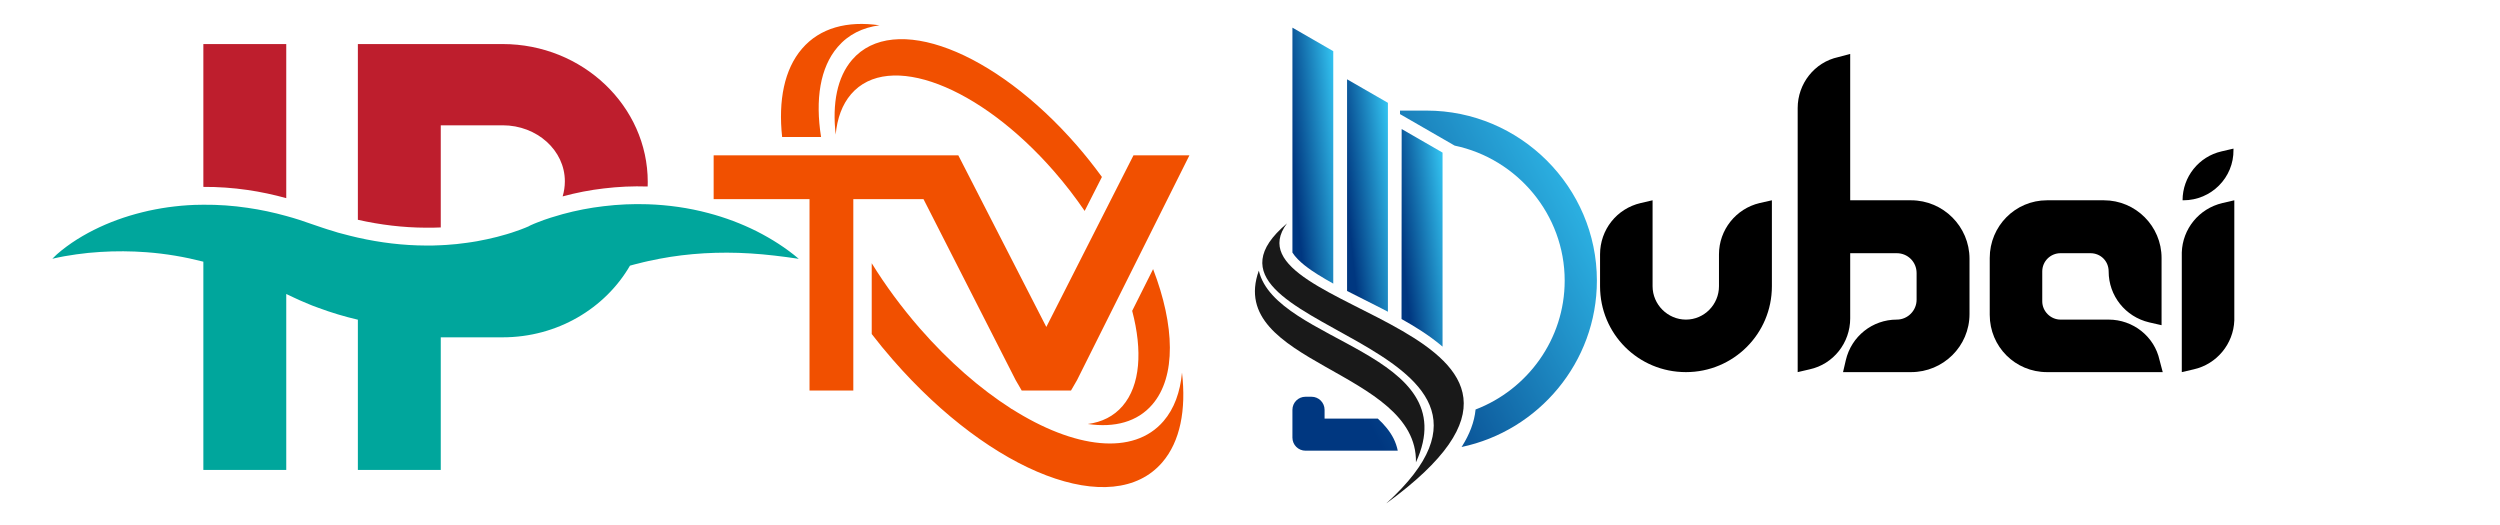
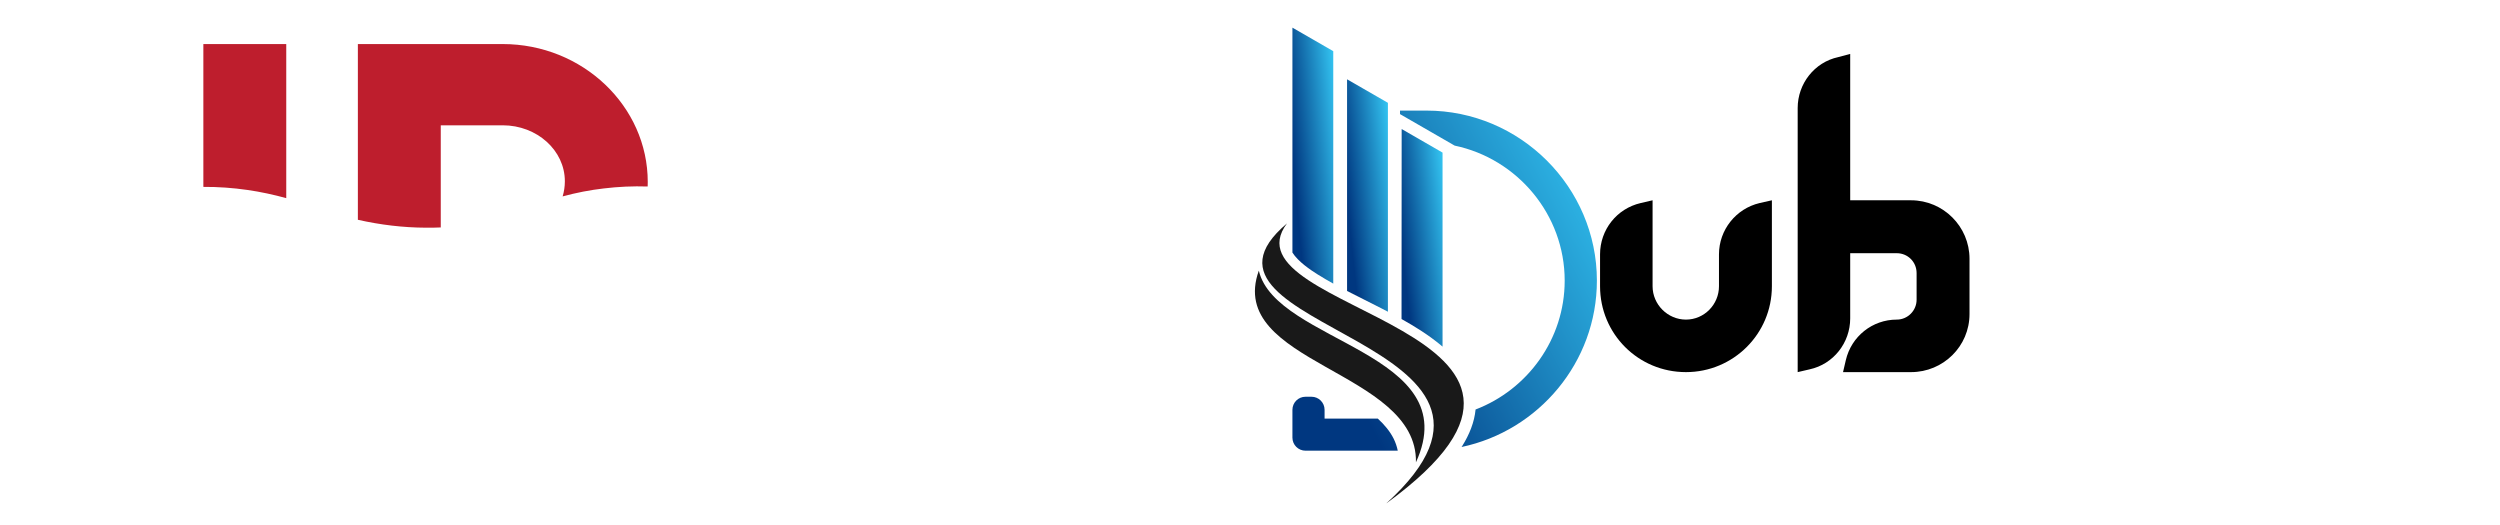
<svg xmlns="http://www.w3.org/2000/svg" width="300" zoomAndPan="magnify" viewBox="0 0 224.88 47.25" height="63" preserveAspectRatio="xMidYMid meet" version="1.0">
  <defs>
    <g />
    <clipPath id="e2f8e89328">
      <path d="M 18 3.938 L 59 3.938 L 59 21 L 18 21 Z M 18 3.938 " clip-rule="nonzero" />
    </clipPath>
    <clipPath id="02f39a91bc">
      <path d="M 4.652 18 L 71.836 18 L 71.836 42.328 L 4.652 42.328 Z M 4.652 18 " clip-rule="nonzero" />
    </clipPath>
    <clipPath id="76faefa5aa">
      <path d="M 116 9 L 144 9 L 144 41 L 116 41 Z M 116 9 " clip-rule="nonzero" />
    </clipPath>
    <clipPath id="c5be16b091">
      <path d="M 130.859 13.105 C 136.492 14.285 140.762 19.305 140.762 25.258 C 140.762 30.531 137.418 35.066 132.742 36.855 C 132.633 38.004 132.184 39.105 131.547 40.129 C 131.523 40.164 131.504 40.199 131.48 40.23 C 138.414 38.77 143.66 32.598 143.66 25.258 C 143.66 16.84 136.758 9.953 128.324 9.953 L 125.941 9.953 L 125.941 10.27 Z M 123.941 37.672 L 119.152 37.672 L 119.152 36.883 C 119.152 36.234 118.625 35.707 117.977 35.707 L 117.434 35.707 C 116.785 35.707 116.258 36.234 116.258 36.883 L 116.258 39.387 C 116.258 40.035 116.785 40.562 117.434 40.562 L 125.738 40.562 C 125.664 40.188 125.539 39.824 125.363 39.469 C 125.035 38.816 124.535 38.219 123.941 37.672 Z M 123.941 37.672 " clip-rule="evenodd" />
    </clipPath>
    <linearGradient x1="-26.851" gradientTransform="matrix(0.059, 0, 0, 0.059, 112.884, 2.489)" y1="484.891" x2="546.771" gradientUnits="userSpaceOnUse" y2="179.935" id="73124c09a6">
      <stop stop-opacity="1" stop-color="rgb(0%, 21.599%, 50.2%)" offset="0" />
      <stop stop-opacity="1" stop-color="rgb(0%, 21.599%, 50.2%)" offset="0.125" />
      <stop stop-opacity="1" stop-color="rgb(0.008%, 21.622%, 50.218%)" offset="0.188" />
      <stop stop-opacity="1" stop-color="rgb(0.114%, 21.918%, 50.456%)" offset="0.191" />
      <stop stop-opacity="1" stop-color="rgb(0.214%, 22.192%, 50.676%)" offset="0.195" />
      <stop stop-opacity="1" stop-color="rgb(0.313%, 22.466%, 50.896%)" offset="0.199" />
      <stop stop-opacity="1" stop-color="rgb(0.412%, 22.74%, 51.117%)" offset="0.203" />
      <stop stop-opacity="1" stop-color="rgb(0.511%, 23.013%, 51.337%)" offset="0.207" />
      <stop stop-opacity="1" stop-color="rgb(0.61%, 23.288%, 51.558%)" offset="0.211" />
      <stop stop-opacity="1" stop-color="rgb(0.71%, 23.561%, 51.778%)" offset="0.215" />
      <stop stop-opacity="1" stop-color="rgb(0.809%, 23.836%, 51.997%)" offset="0.219" />
      <stop stop-opacity="1" stop-color="rgb(0.908%, 24.109%, 52.217%)" offset="0.223" />
      <stop stop-opacity="1" stop-color="rgb(1.007%, 24.382%, 52.438%)" offset="0.227" />
      <stop stop-opacity="1" stop-color="rgb(1.105%, 24.655%, 52.658%)" offset="0.23" />
      <stop stop-opacity="1" stop-color="rgb(1.204%, 24.93%, 52.879%)" offset="0.234" />
      <stop stop-opacity="1" stop-color="rgb(1.303%, 25.203%, 53.099%)" offset="0.238" />
      <stop stop-opacity="1" stop-color="rgb(1.402%, 25.478%, 53.32%)" offset="0.242" />
      <stop stop-opacity="1" stop-color="rgb(1.501%, 25.751%, 53.54%)" offset="0.246" />
      <stop stop-opacity="1" stop-color="rgb(1.601%, 26.025%, 53.76%)" offset="0.25" />
      <stop stop-opacity="1" stop-color="rgb(1.7%, 26.299%, 53.979%)" offset="0.254" />
      <stop stop-opacity="1" stop-color="rgb(1.799%, 26.573%, 54.201%)" offset="0.258" />
      <stop stop-opacity="1" stop-color="rgb(1.898%, 26.846%, 54.42%)" offset="0.262" />
      <stop stop-opacity="1" stop-color="rgb(1.997%, 27.121%, 54.642%)" offset="0.266" />
      <stop stop-opacity="1" stop-color="rgb(2.097%, 27.394%, 54.861%)" offset="0.27" />
      <stop stop-opacity="1" stop-color="rgb(2.196%, 27.669%, 55.081%)" offset="0.273" />
      <stop stop-opacity="1" stop-color="rgb(2.295%, 27.942%, 55.301%)" offset="0.277" />
      <stop stop-opacity="1" stop-color="rgb(2.394%, 28.215%, 55.522%)" offset="0.281" />
      <stop stop-opacity="1" stop-color="rgb(2.493%, 28.488%, 55.742%)" offset="0.285" />
      <stop stop-opacity="1" stop-color="rgb(2.592%, 28.763%, 55.963%)" offset="0.289" />
      <stop stop-opacity="1" stop-color="rgb(2.69%, 29.036%, 56.183%)" offset="0.293" />
      <stop stop-opacity="1" stop-color="rgb(2.789%, 29.311%, 56.404%)" offset="0.297" />
      <stop stop-opacity="1" stop-color="rgb(2.888%, 29.584%, 56.624%)" offset="0.301" />
      <stop stop-opacity="1" stop-color="rgb(2.988%, 29.858%, 56.844%)" offset="0.305" />
      <stop stop-opacity="1" stop-color="rgb(3.087%, 30.132%, 57.063%)" offset="0.309" />
      <stop stop-opacity="1" stop-color="rgb(3.186%, 30.406%, 57.285%)" offset="0.312" />
      <stop stop-opacity="1" stop-color="rgb(3.285%, 30.679%, 57.504%)" offset="0.316" />
      <stop stop-opacity="1" stop-color="rgb(3.384%, 30.954%, 57.726%)" offset="0.32" />
      <stop stop-opacity="1" stop-color="rgb(3.484%, 31.227%, 57.945%)" offset="0.324" />
      <stop stop-opacity="1" stop-color="rgb(3.583%, 31.502%, 58.165%)" offset="0.328" />
      <stop stop-opacity="1" stop-color="rgb(3.682%, 31.775%, 58.385%)" offset="0.332" />
      <stop stop-opacity="1" stop-color="rgb(3.781%, 32.05%, 58.606%)" offset="0.336" />
      <stop stop-opacity="1" stop-color="rgb(3.88%, 32.323%, 58.826%)" offset="0.34" />
      <stop stop-opacity="1" stop-color="rgb(3.979%, 32.596%, 59.047%)" offset="0.344" />
      <stop stop-opacity="1" stop-color="rgb(4.077%, 32.869%, 59.267%)" offset="0.348" />
      <stop stop-opacity="1" stop-color="rgb(4.176%, 33.144%, 59.488%)" offset="0.352" />
      <stop stop-opacity="1" stop-color="rgb(4.276%, 33.417%, 59.708%)" offset="0.355" />
      <stop stop-opacity="1" stop-color="rgb(4.375%, 33.691%, 59.927%)" offset="0.359" />
      <stop stop-opacity="1" stop-color="rgb(4.474%, 33.965%, 60.147%)" offset="0.363" />
      <stop stop-opacity="1" stop-color="rgb(4.573%, 34.239%, 60.368%)" offset="0.367" />
      <stop stop-opacity="1" stop-color="rgb(4.672%, 34.512%, 60.588%)" offset="0.371" />
      <stop stop-opacity="1" stop-color="rgb(4.771%, 34.787%, 60.809%)" offset="0.375" />
      <stop stop-opacity="1" stop-color="rgb(4.871%, 35.06%, 61.029%)" offset="0.379" />
      <stop stop-opacity="1" stop-color="rgb(4.97%, 35.335%, 61.249%)" offset="0.383" />
      <stop stop-opacity="1" stop-color="rgb(5.069%, 35.608%, 61.469%)" offset="0.387" />
      <stop stop-opacity="1" stop-color="rgb(5.168%, 35.883%, 61.69%)" offset="0.391" />
      <stop stop-opacity="1" stop-color="rgb(5.267%, 36.156%, 61.909%)" offset="0.395" />
      <stop stop-opacity="1" stop-color="rgb(5.367%, 36.429%, 62.131%)" offset="0.398" />
      <stop stop-opacity="1" stop-color="rgb(5.464%, 36.702%, 62.35%)" offset="0.402" />
      <stop stop-opacity="1" stop-color="rgb(5.563%, 36.977%, 62.572%)" offset="0.406" />
      <stop stop-opacity="1" stop-color="rgb(5.663%, 37.25%, 62.791%)" offset="0.41" />
      <stop stop-opacity="1" stop-color="rgb(5.762%, 37.524%, 63.011%)" offset="0.414" />
      <stop stop-opacity="1" stop-color="rgb(5.861%, 37.798%, 63.231%)" offset="0.418" />
      <stop stop-opacity="1" stop-color="rgb(5.96%, 38.072%, 63.452%)" offset="0.422" />
      <stop stop-opacity="1" stop-color="rgb(6.059%, 38.345%, 63.672%)" offset="0.426" />
      <stop stop-opacity="1" stop-color="rgb(6.158%, 38.62%, 63.893%)" offset="0.43" />
      <stop stop-opacity="1" stop-color="rgb(6.258%, 38.893%, 64.113%)" offset="0.434" />
      <stop stop-opacity="1" stop-color="rgb(6.357%, 39.168%, 64.333%)" offset="0.438" />
      <stop stop-opacity="1" stop-color="rgb(6.456%, 39.441%, 64.552%)" offset="0.441" />
      <stop stop-opacity="1" stop-color="rgb(6.555%, 39.716%, 64.774%)" offset="0.445" />
      <stop stop-opacity="1" stop-color="rgb(6.654%, 39.989%, 64.993%)" offset="0.449" />
      <stop stop-opacity="1" stop-color="rgb(6.754%, 40.263%, 65.215%)" offset="0.453" />
      <stop stop-opacity="1" stop-color="rgb(6.853%, 40.536%, 65.434%)" offset="0.457" />
      <stop stop-opacity="1" stop-color="rgb(6.952%, 40.81%, 65.656%)" offset="0.461" />
      <stop stop-opacity="1" stop-color="rgb(7.05%, 41.083%, 65.875%)" offset="0.465" />
      <stop stop-opacity="1" stop-color="rgb(7.149%, 41.357%, 66.095%)" offset="0.469" />
      <stop stop-opacity="1" stop-color="rgb(7.248%, 41.631%, 66.315%)" offset="0.473" />
      <stop stop-opacity="1" stop-color="rgb(7.347%, 41.905%, 66.536%)" offset="0.477" />
      <stop stop-opacity="1" stop-color="rgb(7.446%, 42.178%, 66.756%)" offset="0.48" />
      <stop stop-opacity="1" stop-color="rgb(7.545%, 42.453%, 66.977%)" offset="0.484" />
      <stop stop-opacity="1" stop-color="rgb(7.645%, 42.726%, 67.197%)" offset="0.488" />
      <stop stop-opacity="1" stop-color="rgb(7.744%, 43.001%, 67.416%)" offset="0.492" />
      <stop stop-opacity="1" stop-color="rgb(7.843%, 43.274%, 67.636%)" offset="0.496" />
      <stop stop-opacity="1" stop-color="rgb(7.942%, 43.549%, 67.857%)" offset="0.5" />
      <stop stop-opacity="1" stop-color="rgb(8.041%, 43.822%, 68.077%)" offset="0.504" />
      <stop stop-opacity="1" stop-color="rgb(8.141%, 44.096%, 68.298%)" offset="0.508" />
      <stop stop-opacity="1" stop-color="rgb(8.24%, 44.37%, 68.518%)" offset="0.512" />
      <stop stop-opacity="1" stop-color="rgb(8.339%, 44.643%, 68.739%)" offset="0.516" />
      <stop stop-opacity="1" stop-color="rgb(8.437%, 44.916%, 68.959%)" offset="0.52" />
      <stop stop-opacity="1" stop-color="rgb(8.536%, 45.19%, 69.179%)" offset="0.523" />
      <stop stop-opacity="1" stop-color="rgb(8.635%, 45.464%, 69.398%)" offset="0.527" />
      <stop stop-opacity="1" stop-color="rgb(8.734%, 45.738%, 69.62%)" offset="0.531" />
      <stop stop-opacity="1" stop-color="rgb(8.833%, 46.011%, 69.839%)" offset="0.535" />
      <stop stop-opacity="1" stop-color="rgb(8.932%, 46.286%, 70.061%)" offset="0.539" />
      <stop stop-opacity="1" stop-color="rgb(9.032%, 46.559%, 70.28%)" offset="0.543" />
      <stop stop-opacity="1" stop-color="rgb(9.131%, 46.834%, 70.5%)" offset="0.547" />
      <stop stop-opacity="1" stop-color="rgb(9.23%, 47.107%, 70.72%)" offset="0.551" />
      <stop stop-opacity="1" stop-color="rgb(9.329%, 47.382%, 70.941%)" offset="0.555" />
      <stop stop-opacity="1" stop-color="rgb(9.428%, 47.655%, 71.161%)" offset="0.559" />
      <stop stop-opacity="1" stop-color="rgb(9.528%, 47.929%, 71.382%)" offset="0.562" />
      <stop stop-opacity="1" stop-color="rgb(9.627%, 48.203%, 71.602%)" offset="0.566" />
      <stop stop-opacity="1" stop-color="rgb(9.726%, 48.476%, 71.823%)" offset="0.57" />
      <stop stop-opacity="1" stop-color="rgb(9.824%, 48.749%, 72.043%)" offset="0.574" />
      <stop stop-opacity="1" stop-color="rgb(9.923%, 49.023%, 72.263%)" offset="0.578" />
      <stop stop-opacity="1" stop-color="rgb(10.022%, 49.297%, 72.482%)" offset="0.582" />
      <stop stop-opacity="1" stop-color="rgb(10.121%, 49.571%, 72.704%)" offset="0.586" />
      <stop stop-opacity="1" stop-color="rgb(10.22%, 49.844%, 72.923%)" offset="0.59" />
      <stop stop-opacity="1" stop-color="rgb(10.32%, 50.119%, 73.145%)" offset="0.594" />
      <stop stop-opacity="1" stop-color="rgb(10.419%, 50.392%, 73.364%)" offset="0.598" />
      <stop stop-opacity="1" stop-color="rgb(10.518%, 50.667%, 73.584%)" offset="0.602" />
      <stop stop-opacity="1" stop-color="rgb(10.617%, 50.94%, 73.804%)" offset="0.605" />
      <stop stop-opacity="1" stop-color="rgb(10.716%, 51.215%, 74.025%)" offset="0.609" />
      <stop stop-opacity="1" stop-color="rgb(10.815%, 51.488%, 74.245%)" offset="0.613" />
      <stop stop-opacity="1" stop-color="rgb(10.915%, 51.762%, 74.466%)" offset="0.617" />
      <stop stop-opacity="1" stop-color="rgb(11.014%, 52.036%, 74.686%)" offset="0.621" />
      <stop stop-opacity="1" stop-color="rgb(11.113%, 52.31%, 74.907%)" offset="0.625" />
      <stop stop-opacity="1" stop-color="rgb(11.212%, 52.583%, 75.127%)" offset="0.629" />
      <stop stop-opacity="1" stop-color="rgb(11.311%, 52.856%, 75.346%)" offset="0.633" />
      <stop stop-opacity="1" stop-color="rgb(11.409%, 53.13%, 75.566%)" offset="0.637" />
      <stop stop-opacity="1" stop-color="rgb(11.508%, 53.404%, 75.787%)" offset="0.641" />
      <stop stop-opacity="1" stop-color="rgb(11.607%, 53.677%, 76.007%)" offset="0.645" />
      <stop stop-opacity="1" stop-color="rgb(11.707%, 53.952%, 76.228%)" offset="0.648" />
      <stop stop-opacity="1" stop-color="rgb(11.806%, 54.225%, 76.448%)" offset="0.652" />
      <stop stop-opacity="1" stop-color="rgb(11.905%, 54.5%, 76.668%)" offset="0.656" />
      <stop stop-opacity="1" stop-color="rgb(12.004%, 54.773%, 76.888%)" offset="0.66" />
      <stop stop-opacity="1" stop-color="rgb(12.103%, 55.048%, 77.109%)" offset="0.664" />
      <stop stop-opacity="1" stop-color="rgb(12.202%, 55.321%, 77.328%)" offset="0.668" />
      <stop stop-opacity="1" stop-color="rgb(12.302%, 55.595%, 77.55%)" offset="0.672" />
      <stop stop-opacity="1" stop-color="rgb(12.401%, 55.869%, 77.769%)" offset="0.676" />
      <stop stop-opacity="1" stop-color="rgb(12.5%, 56.143%, 77.991%)" offset="0.68" />
      <stop stop-opacity="1" stop-color="rgb(12.599%, 56.416%, 78.21%)" offset="0.684" />
      <stop stop-opacity="1" stop-color="rgb(12.698%, 56.689%, 78.43%)" offset="0.688" />
      <stop stop-opacity="1" stop-color="rgb(12.796%, 56.963%, 78.65%)" offset="0.691" />
      <stop stop-opacity="1" stop-color="rgb(12.895%, 57.237%, 78.871%)" offset="0.695" />
      <stop stop-opacity="1" stop-color="rgb(12.994%, 57.51%, 79.091%)" offset="0.699" />
      <stop stop-opacity="1" stop-color="rgb(13.094%, 57.785%, 79.312%)" offset="0.703" />
      <stop stop-opacity="1" stop-color="rgb(13.193%, 58.058%, 79.532%)" offset="0.707" />
      <stop stop-opacity="1" stop-color="rgb(13.292%, 58.333%, 79.752%)" offset="0.711" />
      <stop stop-opacity="1" stop-color="rgb(13.391%, 58.606%, 79.971%)" offset="0.715" />
      <stop stop-opacity="1" stop-color="rgb(13.49%, 58.881%, 80.193%)" offset="0.719" />
      <stop stop-opacity="1" stop-color="rgb(13.589%, 59.154%, 80.412%)" offset="0.723" />
      <stop stop-opacity="1" stop-color="rgb(13.689%, 59.428%, 80.634%)" offset="0.727" />
      <stop stop-opacity="1" stop-color="rgb(13.788%, 59.702%, 80.853%)" offset="0.73" />
      <stop stop-opacity="1" stop-color="rgb(13.887%, 59.976%, 81.075%)" offset="0.734" />
      <stop stop-opacity="1" stop-color="rgb(13.986%, 60.249%, 81.294%)" offset="0.738" />
      <stop stop-opacity="1" stop-color="rgb(14.085%, 60.522%, 81.514%)" offset="0.742" />
      <stop stop-opacity="1" stop-color="rgb(14.183%, 60.796%, 81.734%)" offset="0.746" />
      <stop stop-opacity="1" stop-color="rgb(14.282%, 61.07%, 81.955%)" offset="0.75" />
      <stop stop-opacity="1" stop-color="rgb(14.381%, 61.343%, 82.175%)" offset="0.754" />
      <stop stop-opacity="1" stop-color="rgb(14.481%, 61.618%, 82.396%)" offset="0.758" />
      <stop stop-opacity="1" stop-color="rgb(14.58%, 61.891%, 82.616%)" offset="0.762" />
      <stop stop-opacity="1" stop-color="rgb(14.679%, 62.166%, 82.835%)" offset="0.766" />
      <stop stop-opacity="1" stop-color="rgb(14.778%, 62.439%, 83.055%)" offset="0.77" />
      <stop stop-opacity="1" stop-color="rgb(14.877%, 62.714%, 83.276%)" offset="0.773" />
      <stop stop-opacity="1" stop-color="rgb(14.977%, 62.987%, 83.496%)" offset="0.777" />
      <stop stop-opacity="1" stop-color="rgb(15.076%, 63.261%, 83.717%)" offset="0.781" />
      <stop stop-opacity="1" stop-color="rgb(15.175%, 63.535%, 83.937%)" offset="0.785" />
      <stop stop-opacity="1" stop-color="rgb(15.274%, 63.809%, 84.158%)" offset="0.789" />
      <stop stop-opacity="1" stop-color="rgb(15.373%, 64.082%, 84.378%)" offset="0.793" />
      <stop stop-opacity="1" stop-color="rgb(15.472%, 64.357%, 84.598%)" offset="0.797" />
      <stop stop-opacity="1" stop-color="rgb(15.572%, 64.63%, 84.818%)" offset="0.801" />
      <stop stop-opacity="1" stop-color="rgb(15.671%, 64.903%, 85.039%)" offset="0.805" />
      <stop stop-opacity="1" stop-color="rgb(15.768%, 65.176%, 85.258%)" offset="0.809" />
      <stop stop-opacity="1" stop-color="rgb(15.868%, 65.451%, 85.48%)" offset="0.812" />
      <stop stop-opacity="1" stop-color="rgb(15.967%, 65.724%, 85.699%)" offset="0.816" />
      <stop stop-opacity="1" stop-color="rgb(16.066%, 65.999%, 85.919%)" offset="0.82" />
      <stop stop-opacity="1" stop-color="rgb(16.165%, 66.272%, 86.139%)" offset="0.824" />
      <stop stop-opacity="1" stop-color="rgb(16.264%, 66.547%, 86.36%)" offset="0.828" />
      <stop stop-opacity="1" stop-color="rgb(16.364%, 66.82%, 86.58%)" offset="0.832" />
      <stop stop-opacity="1" stop-color="rgb(16.463%, 67.094%, 86.801%)" offset="0.836" />
      <stop stop-opacity="1" stop-color="rgb(16.562%, 67.368%, 87.021%)" offset="0.84" />
      <stop stop-opacity="1" stop-color="rgb(16.661%, 67.642%, 87.242%)" offset="0.844" />
      <stop stop-opacity="1" stop-color="rgb(16.76%, 67.915%, 87.462%)" offset="0.848" />
      <stop stop-opacity="1" stop-color="rgb(16.859%, 68.19%, 87.682%)" offset="0.852" />
      <stop stop-opacity="1" stop-color="rgb(16.959%, 68.463%, 87.901%)" offset="0.855" />
      <stop stop-opacity="1" stop-color="rgb(17.058%, 68.736%, 88.123%)" offset="0.859" />
      <stop stop-opacity="1" stop-color="rgb(17.155%, 69.009%, 88.342%)" offset="0.863" />
      <stop stop-opacity="1" stop-color="rgb(17.255%, 69.284%, 88.564%)" offset="0.867" />
      <stop stop-opacity="1" stop-color="rgb(17.354%, 69.557%, 88.783%)" offset="0.871" />
      <stop stop-opacity="1" stop-color="rgb(17.453%, 69.832%, 89.003%)" offset="0.875" />
      <stop stop-opacity="1" stop-color="rgb(17.552%, 70.105%, 89.223%)" offset="0.879" />
      <stop stop-opacity="1" stop-color="rgb(17.651%, 70.38%, 89.444%)" offset="0.883" />
      <stop stop-opacity="1" stop-color="rgb(17.751%, 70.653%, 89.664%)" offset="0.887" />
      <stop stop-opacity="1" stop-color="rgb(17.85%, 70.927%, 89.885%)" offset="0.891" />
      <stop stop-opacity="1" stop-color="rgb(17.949%, 71.201%, 90.105%)" offset="0.895" />
      <stop stop-opacity="1" stop-color="rgb(18.048%, 71.475%, 90.326%)" offset="0.898" />
      <stop stop-opacity="1" stop-color="rgb(18.147%, 71.748%, 90.546%)" offset="0.902" />
      <stop stop-opacity="1" stop-color="rgb(18.246%, 72.023%, 90.765%)" offset="0.906" />
      <stop stop-opacity="1" stop-color="rgb(18.346%, 72.296%, 90.985%)" offset="0.91" />
      <stop stop-opacity="1" stop-color="rgb(18.445%, 72.569%, 91.206%)" offset="0.914" />
      <stop stop-opacity="1" stop-color="rgb(18.542%, 72.842%, 91.426%)" offset="0.918" />
      <stop stop-opacity="1" stop-color="rgb(18.642%, 73.117%, 91.647%)" offset="0.922" />
      <stop stop-opacity="1" stop-color="rgb(18.741%, 73.39%, 91.867%)" offset="0.926" />
      <stop stop-opacity="1" stop-color="rgb(18.84%, 73.665%, 92.087%)" offset="0.93" />
      <stop stop-opacity="1" stop-color="rgb(18.939%, 73.938%, 92.307%)" offset="0.934" />
      <stop stop-opacity="1" stop-color="rgb(19.038%, 74.213%, 92.528%)" offset="0.938" />
      <stop stop-opacity="1" stop-color="rgb(19.138%, 74.486%, 92.747%)" offset="0.941" />
      <stop stop-opacity="1" stop-color="rgb(19.237%, 74.76%, 92.969%)" offset="0.945" />
      <stop stop-opacity="1" stop-color="rgb(19.336%, 75.034%, 93.188%)" offset="0.949" />
      <stop stop-opacity="1" stop-color="rgb(19.435%, 75.308%, 93.41%)" offset="0.953" />
      <stop stop-opacity="1" stop-color="rgb(19.534%, 75.581%, 93.629%)" offset="0.957" />
      <stop stop-opacity="1" stop-color="rgb(19.633%, 75.856%, 93.849%)" offset="0.961" />
      <stop stop-opacity="1" stop-color="rgb(19.733%, 76.129%, 94.069%)" offset="0.965" />
      <stop stop-opacity="1" stop-color="rgb(19.832%, 76.404%, 94.29%)" offset="0.969" />
      <stop stop-opacity="1" stop-color="rgb(19.931%, 76.677%, 94.51%)" offset="0.973" />
      <stop stop-opacity="1" stop-color="rgb(20.03%, 76.95%, 94.731%)" offset="0.977" />
      <stop stop-opacity="1" stop-color="rgb(20.128%, 77.223%, 94.951%)" offset="0.98" />
      <stop stop-opacity="1" stop-color="rgb(20.227%, 77.498%, 95.171%)" offset="0.984" />
      <stop stop-opacity="1" stop-color="rgb(20.326%, 77.771%, 95.39%)" offset="0.988" />
      <stop stop-opacity="1" stop-color="rgb(20.425%, 78.046%, 95.612%)" offset="0.992" />
      <stop stop-opacity="1" stop-color="rgb(20.525%, 78.319%, 95.831%)" offset="0.996" />
      <stop stop-opacity="1" stop-color="rgb(20.624%, 78.593%, 96.053%)" offset="1" />
    </linearGradient>
    <clipPath id="d5f3466105">
      <path d="M 126 11 L 130 11 L 130 32 L 126 32 Z M 126 11 " clip-rule="nonzero" />
    </clipPath>
    <clipPath id="886fe85c26">
      <path d="M 126.078 28.715 L 126.09 11.613 L 129.77 13.734 L 129.77 31.199 L 129.766 31.195 L 129.711 31.148 L 129.652 31.098 L 129.648 31.094 C 128.555 30.176 127.289 29.387 126.082 28.715 Z M 126.078 28.715 " clip-rule="evenodd" />
    </clipPath>
    <linearGradient x1="197.931" gradientTransform="matrix(0.059, 0, 0, 0.059, 112.884, 2.489)" y1="267.843" x2="295.746" gradientUnits="userSpaceOnUse" y2="256.905" id="3cc1f6dad6">
      <stop stop-opacity="1" stop-color="rgb(0%, 21.599%, 50.2%)" offset="0" />
      <stop stop-opacity="1" stop-color="rgb(0%, 21.599%, 50.2%)" offset="0.125" />
      <stop stop-opacity="1" stop-color="rgb(0.009%, 21.625%, 50.22%)" offset="0.188" />
      <stop stop-opacity="1" stop-color="rgb(0.116%, 21.924%, 50.459%)" offset="0.191" />
      <stop stop-opacity="1" stop-color="rgb(0.215%, 22.197%, 50.681%)" offset="0.195" />
      <stop stop-opacity="1" stop-color="rgb(0.314%, 22.47%, 50.9%)" offset="0.199" />
      <stop stop-opacity="1" stop-color="rgb(0.414%, 22.745%, 51.122%)" offset="0.203" />
      <stop stop-opacity="1" stop-color="rgb(0.513%, 23.018%, 51.341%)" offset="0.207" />
      <stop stop-opacity="1" stop-color="rgb(0.612%, 23.293%, 51.561%)" offset="0.211" />
      <stop stop-opacity="1" stop-color="rgb(0.711%, 23.566%, 51.781%)" offset="0.215" />
      <stop stop-opacity="1" stop-color="rgb(0.81%, 23.84%, 52.002%)" offset="0.219" />
      <stop stop-opacity="1" stop-color="rgb(0.909%, 24.113%, 52.222%)" offset="0.223" />
      <stop stop-opacity="1" stop-color="rgb(1.009%, 24.388%, 52.443%)" offset="0.227" />
      <stop stop-opacity="1" stop-color="rgb(1.108%, 24.661%, 52.663%)" offset="0.23" />
      <stop stop-opacity="1" stop-color="rgb(1.207%, 24.936%, 52.884%)" offset="0.234" />
      <stop stop-opacity="1" stop-color="rgb(1.306%, 25.209%, 53.104%)" offset="0.238" />
      <stop stop-opacity="1" stop-color="rgb(1.405%, 25.482%, 53.323%)" offset="0.242" />
      <stop stop-opacity="1" stop-color="rgb(1.503%, 25.755%, 53.543%)" offset="0.246" />
      <stop stop-opacity="1" stop-color="rgb(1.602%, 26.03%, 53.764%)" offset="0.25" />
      <stop stop-opacity="1" stop-color="rgb(1.701%, 26.303%, 53.984%)" offset="0.254" />
      <stop stop-opacity="1" stop-color="rgb(1.801%, 26.578%, 54.205%)" offset="0.258" />
      <stop stop-opacity="1" stop-color="rgb(1.9%, 26.851%, 54.425%)" offset="0.262" />
      <stop stop-opacity="1" stop-color="rgb(1.999%, 27.126%, 54.645%)" offset="0.266" />
      <stop stop-opacity="1" stop-color="rgb(2.098%, 27.399%, 54.865%)" offset="0.27" />
      <stop stop-opacity="1" stop-color="rgb(2.197%, 27.673%, 55.086%)" offset="0.273" />
      <stop stop-opacity="1" stop-color="rgb(2.296%, 27.946%, 55.305%)" offset="0.277" />
      <stop stop-opacity="1" stop-color="rgb(2.396%, 28.221%, 55.527%)" offset="0.281" />
      <stop stop-opacity="1" stop-color="rgb(2.495%, 28.494%, 55.746%)" offset="0.285" />
      <stop stop-opacity="1" stop-color="rgb(2.594%, 28.767%, 55.966%)" offset="0.289" />
      <stop stop-opacity="1" stop-color="rgb(2.693%, 29.041%, 56.186%)" offset="0.293" />
      <stop stop-opacity="1" stop-color="rgb(2.792%, 29.315%, 56.407%)" offset="0.297" />
      <stop stop-opacity="1" stop-color="rgb(2.89%, 29.588%, 56.627%)" offset="0.301" />
      <stop stop-opacity="1" stop-color="rgb(2.989%, 29.863%, 56.848%)" offset="0.305" />
      <stop stop-opacity="1" stop-color="rgb(3.088%, 30.136%, 57.068%)" offset="0.309" />
      <stop stop-opacity="1" stop-color="rgb(3.188%, 30.411%, 57.288%)" offset="0.312" />
      <stop stop-opacity="1" stop-color="rgb(3.287%, 30.684%, 57.507%)" offset="0.316" />
      <stop stop-opacity="1" stop-color="rgb(3.386%, 30.959%, 57.729%)" offset="0.32" />
      <stop stop-opacity="1" stop-color="rgb(3.485%, 31.232%, 57.948%)" offset="0.324" />
      <stop stop-opacity="1" stop-color="rgb(3.584%, 31.506%, 58.17%)" offset="0.328" />
      <stop stop-opacity="1" stop-color="rgb(3.683%, 31.779%, 58.389%)" offset="0.332" />
      <stop stop-opacity="1" stop-color="rgb(3.783%, 32.054%, 58.611%)" offset="0.336" />
      <stop stop-opacity="1" stop-color="rgb(3.882%, 32.327%, 58.83%)" offset="0.34" />
      <stop stop-opacity="1" stop-color="rgb(3.981%, 32.6%, 59.05%)" offset="0.344" />
      <stop stop-opacity="1" stop-color="rgb(4.08%, 32.874%, 59.27%)" offset="0.348" />
      <stop stop-opacity="1" stop-color="rgb(4.179%, 33.148%, 59.491%)" offset="0.352" />
      <stop stop-opacity="1" stop-color="rgb(4.277%, 33.421%, 59.711%)" offset="0.355" />
      <stop stop-opacity="1" stop-color="rgb(4.376%, 33.696%, 59.932%)" offset="0.359" />
      <stop stop-opacity="1" stop-color="rgb(4.475%, 33.969%, 60.152%)" offset="0.363" />
      <stop stop-opacity="1" stop-color="rgb(4.575%, 34.244%, 60.371%)" offset="0.367" />
      <stop stop-opacity="1" stop-color="rgb(4.674%, 34.517%, 60.591%)" offset="0.371" />
      <stop stop-opacity="1" stop-color="rgb(4.773%, 34.792%, 60.812%)" offset="0.375" />
      <stop stop-opacity="1" stop-color="rgb(4.872%, 35.065%, 61.032%)" offset="0.379" />
      <stop stop-opacity="1" stop-color="rgb(4.971%, 35.339%, 61.253%)" offset="0.383" />
      <stop stop-opacity="1" stop-color="rgb(5.07%, 35.612%, 61.473%)" offset="0.387" />
      <stop stop-opacity="1" stop-color="rgb(5.17%, 35.886%, 61.693%)" offset="0.391" />
      <stop stop-opacity="1" stop-color="rgb(5.269%, 36.159%, 61.913%)" offset="0.395" />
      <stop stop-opacity="1" stop-color="rgb(5.368%, 36.433%, 62.134%)" offset="0.398" />
      <stop stop-opacity="1" stop-color="rgb(5.466%, 36.707%, 62.354%)" offset="0.402" />
      <stop stop-opacity="1" stop-color="rgb(5.565%, 36.981%, 62.575%)" offset="0.406" />
      <stop stop-opacity="1" stop-color="rgb(5.664%, 37.254%, 62.794%)" offset="0.41" />
      <stop stop-opacity="1" stop-color="rgb(5.763%, 37.529%, 63.016%)" offset="0.414" />
      <stop stop-opacity="1" stop-color="rgb(5.862%, 37.802%, 63.235%)" offset="0.418" />
      <stop stop-opacity="1" stop-color="rgb(5.962%, 38.077%, 63.455%)" offset="0.422" />
      <stop stop-opacity="1" stop-color="rgb(6.061%, 38.35%, 63.675%)" offset="0.426" />
      <stop stop-opacity="1" stop-color="rgb(6.16%, 38.625%, 63.896%)" offset="0.43" />
      <stop stop-opacity="1" stop-color="rgb(6.259%, 38.898%, 64.116%)" offset="0.434" />
      <stop stop-opacity="1" stop-color="rgb(6.358%, 39.171%, 64.337%)" offset="0.438" />
      <stop stop-opacity="1" stop-color="rgb(6.458%, 39.444%, 64.557%)" offset="0.441" />
      <stop stop-opacity="1" stop-color="rgb(6.557%, 39.719%, 64.777%)" offset="0.445" />
      <stop stop-opacity="1" stop-color="rgb(6.656%, 39.992%, 64.996%)" offset="0.449" />
      <stop stop-opacity="1" stop-color="rgb(6.755%, 40.266%, 65.218%)" offset="0.453" />
      <stop stop-opacity="1" stop-color="rgb(6.853%, 40.54%, 65.437%)" offset="0.457" />
      <stop stop-opacity="1" stop-color="rgb(6.952%, 40.814%, 65.659%)" offset="0.461" />
      <stop stop-opacity="1" stop-color="rgb(7.051%, 41.087%, 65.878%)" offset="0.465" />
      <stop stop-opacity="1" stop-color="rgb(7.15%, 41.362%, 66.098%)" offset="0.469" />
      <stop stop-opacity="1" stop-color="rgb(7.249%, 41.635%, 66.318%)" offset="0.473" />
      <stop stop-opacity="1" stop-color="rgb(7.349%, 41.91%, 66.539%)" offset="0.477" />
      <stop stop-opacity="1" stop-color="rgb(7.448%, 42.183%, 66.759%)" offset="0.48" />
      <stop stop-opacity="1" stop-color="rgb(7.547%, 42.458%, 66.98%)" offset="0.484" />
      <stop stop-opacity="1" stop-color="rgb(7.646%, 42.731%, 67.2%)" offset="0.488" />
      <stop stop-opacity="1" stop-color="rgb(7.745%, 43.004%, 67.419%)" offset="0.492" />
      <stop stop-opacity="1" stop-color="rgb(7.845%, 43.277%, 67.639%)" offset="0.496" />
      <stop stop-opacity="1" stop-color="rgb(7.944%, 43.552%, 67.86%)" offset="0.5" />
      <stop stop-opacity="1" stop-color="rgb(8.043%, 43.825%, 68.08%)" offset="0.504" />
      <stop stop-opacity="1" stop-color="rgb(8.142%, 44.099%, 68.301%)" offset="0.508" />
      <stop stop-opacity="1" stop-color="rgb(8.24%, 44.373%, 68.521%)" offset="0.512" />
      <stop stop-opacity="1" stop-color="rgb(8.339%, 44.647%, 68.742%)" offset="0.516" />
      <stop stop-opacity="1" stop-color="rgb(8.438%, 44.92%, 68.962%)" offset="0.52" />
      <stop stop-opacity="1" stop-color="rgb(8.537%, 45.195%, 69.182%)" offset="0.523" />
      <stop stop-opacity="1" stop-color="rgb(8.636%, 45.468%, 69.402%)" offset="0.527" />
      <stop stop-opacity="1" stop-color="rgb(8.736%, 45.743%, 69.623%)" offset="0.531" />
      <stop stop-opacity="1" stop-color="rgb(8.835%, 46.016%, 69.843%)" offset="0.535" />
      <stop stop-opacity="1" stop-color="rgb(8.934%, 46.289%, 70.064%)" offset="0.539" />
      <stop stop-opacity="1" stop-color="rgb(9.033%, 46.562%, 70.284%)" offset="0.543" />
      <stop stop-opacity="1" stop-color="rgb(9.132%, 46.837%, 70.503%)" offset="0.547" />
      <stop stop-opacity="1" stop-color="rgb(9.232%, 47.11%, 70.723%)" offset="0.551" />
      <stop stop-opacity="1" stop-color="rgb(9.331%, 47.385%, 70.944%)" offset="0.555" />
      <stop stop-opacity="1" stop-color="rgb(9.43%, 47.658%, 71.164%)" offset="0.559" />
      <stop stop-opacity="1" stop-color="rgb(9.529%, 47.932%, 71.385%)" offset="0.562" />
      <stop stop-opacity="1" stop-color="rgb(9.627%, 48.206%, 71.605%)" offset="0.566" />
      <stop stop-opacity="1" stop-color="rgb(9.726%, 48.48%, 71.825%)" offset="0.57" />
      <stop stop-opacity="1" stop-color="rgb(9.825%, 48.753%, 72.044%)" offset="0.574" />
      <stop stop-opacity="1" stop-color="rgb(9.924%, 49.028%, 72.266%)" offset="0.578" />
      <stop stop-opacity="1" stop-color="rgb(10.023%, 49.301%, 72.485%)" offset="0.582" />
      <stop stop-opacity="1" stop-color="rgb(10.123%, 49.574%, 72.707%)" offset="0.586" />
      <stop stop-opacity="1" stop-color="rgb(10.222%, 49.847%, 72.926%)" offset="0.59" />
      <stop stop-opacity="1" stop-color="rgb(10.321%, 50.122%, 73.148%)" offset="0.594" />
      <stop stop-opacity="1" stop-color="rgb(10.42%, 50.395%, 73.367%)" offset="0.598" />
      <stop stop-opacity="1" stop-color="rgb(10.519%, 50.67%, 73.587%)" offset="0.602" />
      <stop stop-opacity="1" stop-color="rgb(10.619%, 50.943%, 73.807%)" offset="0.605" />
      <stop stop-opacity="1" stop-color="rgb(10.718%, 51.218%, 74.028%)" offset="0.609" />
      <stop stop-opacity="1" stop-color="rgb(10.817%, 51.491%, 74.248%)" offset="0.613" />
      <stop stop-opacity="1" stop-color="rgb(10.916%, 51.765%, 74.469%)" offset="0.617" />
      <stop stop-opacity="1" stop-color="rgb(11.014%, 52.039%, 74.689%)" offset="0.621" />
      <stop stop-opacity="1" stop-color="rgb(11.113%, 52.313%, 74.908%)" offset="0.625" />
      <stop stop-opacity="1" stop-color="rgb(11.212%, 52.586%, 75.128%)" offset="0.629" />
      <stop stop-opacity="1" stop-color="rgb(11.311%, 52.861%, 75.349%)" offset="0.633" />
      <stop stop-opacity="1" stop-color="rgb(11.411%, 53.134%, 75.569%)" offset="0.637" />
      <stop stop-opacity="1" stop-color="rgb(11.51%, 53.407%, 75.79%)" offset="0.641" />
      <stop stop-opacity="1" stop-color="rgb(11.609%, 53.68%, 76.01%)" offset="0.645" />
      <stop stop-opacity="1" stop-color="rgb(11.708%, 53.955%, 76.23%)" offset="0.648" />
      <stop stop-opacity="1" stop-color="rgb(11.807%, 54.228%, 76.45%)" offset="0.652" />
      <stop stop-opacity="1" stop-color="rgb(11.906%, 54.503%, 76.671%)" offset="0.656" />
      <stop stop-opacity="1" stop-color="rgb(12.006%, 54.776%, 76.891%)" offset="0.66" />
      <stop stop-opacity="1" stop-color="rgb(12.105%, 55.051%, 77.112%)" offset="0.664" />
      <stop stop-opacity="1" stop-color="rgb(12.204%, 55.324%, 77.332%)" offset="0.668" />
      <stop stop-opacity="1" stop-color="rgb(12.303%, 55.598%, 77.553%)" offset="0.672" />
      <stop stop-opacity="1" stop-color="rgb(12.401%, 55.872%, 77.773%)" offset="0.676" />
      <stop stop-opacity="1" stop-color="rgb(12.5%, 56.146%, 77.992%)" offset="0.68" />
      <stop stop-opacity="1" stop-color="rgb(12.599%, 56.419%, 78.212%)" offset="0.684" />
      <stop stop-opacity="1" stop-color="rgb(12.698%, 56.693%, 78.433%)" offset="0.688" />
      <stop stop-opacity="1" stop-color="rgb(12.798%, 56.966%, 78.653%)" offset="0.691" />
      <stop stop-opacity="1" stop-color="rgb(12.897%, 57.24%, 78.874%)" offset="0.695" />
      <stop stop-opacity="1" stop-color="rgb(12.996%, 57.513%, 79.094%)" offset="0.699" />
      <stop stop-opacity="1" stop-color="rgb(13.095%, 57.788%, 79.314%)" offset="0.703" />
      <stop stop-opacity="1" stop-color="rgb(13.194%, 58.061%, 79.533%)" offset="0.707" />
      <stop stop-opacity="1" stop-color="rgb(13.293%, 58.336%, 79.755%)" offset="0.711" />
      <stop stop-opacity="1" stop-color="rgb(13.393%, 58.609%, 79.974%)" offset="0.715" />
      <stop stop-opacity="1" stop-color="rgb(13.492%, 58.884%, 80.196%)" offset="0.719" />
      <stop stop-opacity="1" stop-color="rgb(13.591%, 59.157%, 80.415%)" offset="0.723" />
      <stop stop-opacity="1" stop-color="rgb(13.69%, 59.431%, 80.635%)" offset="0.727" />
      <stop stop-opacity="1" stop-color="rgb(13.788%, 59.705%, 80.855%)" offset="0.73" />
      <stop stop-opacity="1" stop-color="rgb(13.887%, 59.978%, 81.076%)" offset="0.734" />
      <stop stop-opacity="1" stop-color="rgb(13.986%, 60.251%, 81.296%)" offset="0.738" />
      <stop stop-opacity="1" stop-color="rgb(14.085%, 60.526%, 81.517%)" offset="0.742" />
      <stop stop-opacity="1" stop-color="rgb(14.185%, 60.799%, 81.737%)" offset="0.746" />
      <stop stop-opacity="1" stop-color="rgb(14.284%, 61.073%, 81.956%)" offset="0.75" />
      <stop stop-opacity="1" stop-color="rgb(14.383%, 61.346%, 82.176%)" offset="0.754" />
      <stop stop-opacity="1" stop-color="rgb(14.482%, 61.621%, 82.397%)" offset="0.758" />
      <stop stop-opacity="1" stop-color="rgb(14.581%, 61.894%, 82.617%)" offset="0.762" />
      <stop stop-opacity="1" stop-color="rgb(14.68%, 62.169%, 82.838%)" offset="0.766" />
      <stop stop-opacity="1" stop-color="rgb(14.78%, 62.442%, 83.058%)" offset="0.77" />
      <stop stop-opacity="1" stop-color="rgb(14.879%, 62.717%, 83.279%)" offset="0.773" />
      <stop stop-opacity="1" stop-color="rgb(14.978%, 62.99%, 83.499%)" offset="0.777" />
      <stop stop-opacity="1" stop-color="rgb(15.077%, 63.263%, 83.719%)" offset="0.781" />
      <stop stop-opacity="1" stop-color="rgb(15.175%, 63.536%, 83.939%)" offset="0.785" />
      <stop stop-opacity="1" stop-color="rgb(15.274%, 63.811%, 84.16%)" offset="0.789" />
      <stop stop-opacity="1" stop-color="rgb(15.373%, 64.084%, 84.38%)" offset="0.793" />
      <stop stop-opacity="1" stop-color="rgb(15.472%, 64.359%, 84.601%)" offset="0.797" />
      <stop stop-opacity="1" stop-color="rgb(15.572%, 64.632%, 84.821%)" offset="0.801" />
      <stop stop-opacity="1" stop-color="rgb(15.671%, 64.906%, 85.04%)" offset="0.805" />
      <stop stop-opacity="1" stop-color="rgb(15.77%, 65.179%, 85.26%)" offset="0.809" />
      <stop stop-opacity="1" stop-color="rgb(15.869%, 65.454%, 85.481%)" offset="0.812" />
      <stop stop-opacity="1" stop-color="rgb(15.968%, 65.727%, 85.701%)" offset="0.816" />
      <stop stop-opacity="1" stop-color="rgb(16.068%, 66.002%, 85.922%)" offset="0.82" />
      <stop stop-opacity="1" stop-color="rgb(16.167%, 66.275%, 86.142%)" offset="0.824" />
      <stop stop-opacity="1" stop-color="rgb(16.266%, 66.55%, 86.362%)" offset="0.828" />
      <stop stop-opacity="1" stop-color="rgb(16.365%, 66.823%, 86.581%)" offset="0.832" />
      <stop stop-opacity="1" stop-color="rgb(16.464%, 67.096%, 86.803%)" offset="0.836" />
      <stop stop-opacity="1" stop-color="rgb(16.562%, 67.369%, 87.022%)" offset="0.84" />
      <stop stop-opacity="1" stop-color="rgb(16.661%, 67.644%, 87.244%)" offset="0.844" />
      <stop stop-opacity="1" stop-color="rgb(16.76%, 67.917%, 87.463%)" offset="0.848" />
      <stop stop-opacity="1" stop-color="rgb(16.859%, 68.192%, 87.685%)" offset="0.852" />
      <stop stop-opacity="1" stop-color="rgb(16.959%, 68.465%, 87.904%)" offset="0.855" />
      <stop stop-opacity="1" stop-color="rgb(17.058%, 68.739%, 88.124%)" offset="0.859" />
      <stop stop-opacity="1" stop-color="rgb(17.157%, 69.012%, 88.344%)" offset="0.863" />
      <stop stop-opacity="1" stop-color="rgb(17.256%, 69.287%, 88.565%)" offset="0.867" />
      <stop stop-opacity="1" stop-color="rgb(17.355%, 69.56%, 88.785%)" offset="0.871" />
      <stop stop-opacity="1" stop-color="rgb(17.455%, 69.835%, 89.006%)" offset="0.875" />
      <stop stop-opacity="1" stop-color="rgb(17.554%, 70.108%, 89.226%)" offset="0.879" />
      <stop stop-opacity="1" stop-color="rgb(17.653%, 70.381%, 89.445%)" offset="0.883" />
      <stop stop-opacity="1" stop-color="rgb(17.752%, 70.654%, 89.665%)" offset="0.887" />
      <stop stop-opacity="1" stop-color="rgb(17.851%, 70.929%, 89.886%)" offset="0.891" />
      <stop stop-opacity="1" stop-color="rgb(17.949%, 71.202%, 90.106%)" offset="0.895" />
      <stop stop-opacity="1" stop-color="rgb(18.048%, 71.477%, 90.327%)" offset="0.898" />
      <stop stop-opacity="1" stop-color="rgb(18.147%, 71.75%, 90.547%)" offset="0.902" />
      <stop stop-opacity="1" stop-color="rgb(18.246%, 72.025%, 90.767%)" offset="0.906" />
      <stop stop-opacity="1" stop-color="rgb(18.346%, 72.298%, 90.987%)" offset="0.91" />
      <stop stop-opacity="1" stop-color="rgb(18.445%, 72.572%, 91.208%)" offset="0.914" />
      <stop stop-opacity="1" stop-color="rgb(18.544%, 72.845%, 91.428%)" offset="0.918" />
      <stop stop-opacity="1" stop-color="rgb(18.643%, 73.12%, 91.649%)" offset="0.922" />
      <stop stop-opacity="1" stop-color="rgb(18.742%, 73.393%, 91.869%)" offset="0.926" />
      <stop stop-opacity="1" stop-color="rgb(18.842%, 73.666%, 92.088%)" offset="0.93" />
      <stop stop-opacity="1" stop-color="rgb(18.941%, 73.94%, 92.308%)" offset="0.934" />
      <stop stop-opacity="1" stop-color="rgb(19.04%, 74.214%, 92.529%)" offset="0.938" />
      <stop stop-opacity="1" stop-color="rgb(19.139%, 74.487%, 92.749%)" offset="0.941" />
      <stop stop-opacity="1" stop-color="rgb(19.238%, 74.762%, 92.97%)" offset="0.945" />
      <stop stop-opacity="1" stop-color="rgb(19.336%, 75.035%, 93.19%)" offset="0.949" />
      <stop stop-opacity="1" stop-color="rgb(19.435%, 75.31%, 93.411%)" offset="0.953" />
      <stop stop-opacity="1" stop-color="rgb(19.534%, 75.583%, 93.631%)" offset="0.957" />
      <stop stop-opacity="1" stop-color="rgb(19.633%, 75.858%, 93.851%)" offset="0.961" />
      <stop stop-opacity="1" stop-color="rgb(19.733%, 76.131%, 94.07%)" offset="0.965" />
      <stop stop-opacity="1" stop-color="rgb(19.832%, 76.405%, 94.292%)" offset="0.969" />
      <stop stop-opacity="1" stop-color="rgb(19.931%, 76.678%, 94.511%)" offset="0.973" />
      <stop stop-opacity="1" stop-color="rgb(20.03%, 76.953%, 94.733%)" offset="0.977" />
      <stop stop-opacity="1" stop-color="rgb(20.129%, 77.226%, 94.952%)" offset="0.98" />
      <stop stop-opacity="1" stop-color="rgb(20.229%, 77.499%, 95.172%)" offset="0.984" />
      <stop stop-opacity="1" stop-color="rgb(20.328%, 77.773%, 95.392%)" offset="0.988" />
      <stop stop-opacity="1" stop-color="rgb(20.427%, 78.047%, 95.613%)" offset="0.992" />
      <stop stop-opacity="1" stop-color="rgb(20.526%, 78.32%, 95.833%)" offset="0.996" />
      <stop stop-opacity="1" stop-color="rgb(20.625%, 78.595%, 96.054%)" offset="1" />
    </linearGradient>
    <clipPath id="d56f66e9b5">
      <path d="M 121 7 L 125 7 L 125 29 L 121 29 Z M 121 7 " clip-rule="nonzero" />
    </clipPath>
    <clipPath id="b7f64707b3">
      <path d="M 124.852 11.414 L 124.852 28.055 C 124.648 27.949 124.449 27.844 124.258 27.746 C 123.25 27.223 122.203 26.719 121.176 26.188 L 121.176 7.137 L 124.852 9.254 Z M 124.852 11.414 " clip-rule="evenodd" />
    </clipPath>
    <linearGradient x1="115.319" gradientTransform="matrix(0.059, 0, 0, 0.059, 112.884, 2.489)" y1="199.127" x2="213.015" gradientUnits="userSpaceOnUse" y2="188.924" id="cdc7b8fd87">
      <stop stop-opacity="1" stop-color="rgb(0%, 21.599%, 50.2%)" offset="0" />
      <stop stop-opacity="1" stop-color="rgb(0%, 21.599%, 50.2%)" offset="0.125" />
      <stop stop-opacity="1" stop-color="rgb(0.006%, 21.619%, 50.215%)" offset="0.188" />
      <stop stop-opacity="1" stop-color="rgb(0.113%, 21.913%, 50.452%)" offset="0.191" />
      <stop stop-opacity="1" stop-color="rgb(0.212%, 22.188%, 50.673%)" offset="0.195" />
      <stop stop-opacity="1" stop-color="rgb(0.311%, 22.461%, 50.893%)" offset="0.199" />
      <stop stop-opacity="1" stop-color="rgb(0.41%, 22.736%, 51.114%)" offset="0.203" />
      <stop stop-opacity="1" stop-color="rgb(0.51%, 23.009%, 51.334%)" offset="0.207" />
      <stop stop-opacity="1" stop-color="rgb(0.609%, 23.283%, 51.553%)" offset="0.211" />
      <stop stop-opacity="1" stop-color="rgb(0.708%, 23.557%, 51.773%)" offset="0.215" />
      <stop stop-opacity="1" stop-color="rgb(0.807%, 23.831%, 51.994%)" offset="0.219" />
      <stop stop-opacity="1" stop-color="rgb(0.906%, 24.104%, 52.214%)" offset="0.223" />
      <stop stop-opacity="1" stop-color="rgb(1.006%, 24.379%, 52.435%)" offset="0.227" />
      <stop stop-opacity="1" stop-color="rgb(1.103%, 24.652%, 52.655%)" offset="0.23" />
      <stop stop-opacity="1" stop-color="rgb(1.202%, 24.927%, 52.876%)" offset="0.234" />
      <stop stop-opacity="1" stop-color="rgb(1.302%, 25.2%, 53.096%)" offset="0.238" />
      <stop stop-opacity="1" stop-color="rgb(1.401%, 25.473%, 53.316%)" offset="0.242" />
      <stop stop-opacity="1" stop-color="rgb(1.5%, 25.746%, 53.535%)" offset="0.246" />
      <stop stop-opacity="1" stop-color="rgb(1.599%, 26.021%, 53.757%)" offset="0.25" />
      <stop stop-opacity="1" stop-color="rgb(1.698%, 26.294%, 53.976%)" offset="0.254" />
      <stop stop-opacity="1" stop-color="rgb(1.797%, 26.569%, 54.198%)" offset="0.258" />
      <stop stop-opacity="1" stop-color="rgb(1.897%, 26.842%, 54.417%)" offset="0.262" />
      <stop stop-opacity="1" stop-color="rgb(1.996%, 27.116%, 54.639%)" offset="0.266" />
      <stop stop-opacity="1" stop-color="rgb(2.095%, 27.39%, 54.858%)" offset="0.27" />
      <stop stop-opacity="1" stop-color="rgb(2.194%, 27.664%, 55.078%)" offset="0.273" />
      <stop stop-opacity="1" stop-color="rgb(2.293%, 27.937%, 55.298%)" offset="0.277" />
      <stop stop-opacity="1" stop-color="rgb(2.393%, 28.212%, 55.519%)" offset="0.281" />
      <stop stop-opacity="1" stop-color="rgb(2.492%, 28.485%, 55.739%)" offset="0.285" />
      <stop stop-opacity="1" stop-color="rgb(2.591%, 28.76%, 55.96%)" offset="0.289" />
      <stop stop-opacity="1" stop-color="rgb(2.69%, 29.033%, 56.18%)" offset="0.293" />
      <stop stop-opacity="1" stop-color="rgb(2.789%, 29.308%, 56.401%)" offset="0.297" />
      <stop stop-opacity="1" stop-color="rgb(2.887%, 29.581%, 56.621%)" offset="0.301" />
      <stop stop-opacity="1" stop-color="rgb(2.986%, 29.855%, 56.841%)" offset="0.305" />
      <stop stop-opacity="1" stop-color="rgb(3.085%, 30.128%, 57.06%)" offset="0.309" />
      <stop stop-opacity="1" stop-color="rgb(3.185%, 30.403%, 57.281%)" offset="0.312" />
      <stop stop-opacity="1" stop-color="rgb(3.284%, 30.676%, 57.501%)" offset="0.316" />
      <stop stop-opacity="1" stop-color="rgb(3.383%, 30.951%, 57.722%)" offset="0.32" />
      <stop stop-opacity="1" stop-color="rgb(3.482%, 31.224%, 57.942%)" offset="0.324" />
      <stop stop-opacity="1" stop-color="rgb(3.581%, 31.497%, 58.163%)" offset="0.328" />
      <stop stop-opacity="1" stop-color="rgb(3.68%, 31.77%, 58.383%)" offset="0.332" />
      <stop stop-opacity="1" stop-color="rgb(3.78%, 32.045%, 58.603%)" offset="0.336" />
      <stop stop-opacity="1" stop-color="rgb(3.879%, 32.318%, 58.823%)" offset="0.34" />
      <stop stop-opacity="1" stop-color="rgb(3.978%, 32.593%, 59.044%)" offset="0.344" />
      <stop stop-opacity="1" stop-color="rgb(4.077%, 32.866%, 59.264%)" offset="0.348" />
      <stop stop-opacity="1" stop-color="rgb(4.176%, 33.141%, 59.485%)" offset="0.352" />
      <stop stop-opacity="1" stop-color="rgb(4.276%, 33.414%, 59.705%)" offset="0.355" />
      <stop stop-opacity="1" stop-color="rgb(4.375%, 33.688%, 59.926%)" offset="0.359" />
      <stop stop-opacity="1" stop-color="rgb(4.472%, 33.961%, 60.146%)" offset="0.363" />
      <stop stop-opacity="1" stop-color="rgb(4.572%, 34.236%, 60.365%)" offset="0.367" />
      <stop stop-opacity="1" stop-color="rgb(4.671%, 34.509%, 60.585%)" offset="0.371" />
      <stop stop-opacity="1" stop-color="rgb(4.77%, 34.784%, 60.806%)" offset="0.375" />
      <stop stop-opacity="1" stop-color="rgb(4.869%, 35.057%, 61.026%)" offset="0.379" />
      <stop stop-opacity="1" stop-color="rgb(4.968%, 35.332%, 61.247%)" offset="0.383" />
      <stop stop-opacity="1" stop-color="rgb(5.067%, 35.605%, 61.467%)" offset="0.387" />
      <stop stop-opacity="1" stop-color="rgb(5.167%, 35.88%, 61.688%)" offset="0.391" />
      <stop stop-opacity="1" stop-color="rgb(5.266%, 36.153%, 61.908%)" offset="0.395" />
      <stop stop-opacity="1" stop-color="rgb(5.365%, 36.427%, 62.128%)" offset="0.398" />
      <stop stop-opacity="1" stop-color="rgb(5.464%, 36.7%, 62.347%)" offset="0.402" />
      <stop stop-opacity="1" stop-color="rgb(5.563%, 36.974%, 62.569%)" offset="0.406" />
      <stop stop-opacity="1" stop-color="rgb(5.663%, 37.247%, 62.788%)" offset="0.41" />
      <stop stop-opacity="1" stop-color="rgb(5.762%, 37.521%, 63.01%)" offset="0.414" />
      <stop stop-opacity="1" stop-color="rgb(5.861%, 37.794%, 63.229%)" offset="0.418" />
      <stop stop-opacity="1" stop-color="rgb(5.96%, 38.069%, 63.451%)" offset="0.422" />
      <stop stop-opacity="1" stop-color="rgb(6.058%, 38.342%, 63.67%)" offset="0.426" />
      <stop stop-opacity="1" stop-color="rgb(6.157%, 38.617%, 63.89%)" offset="0.43" />
      <stop stop-opacity="1" stop-color="rgb(6.256%, 38.89%, 64.11%)" offset="0.434" />
      <stop stop-opacity="1" stop-color="rgb(6.355%, 39.165%, 64.331%)" offset="0.438" />
      <stop stop-opacity="1" stop-color="rgb(6.454%, 39.438%, 64.551%)" offset="0.441" />
      <stop stop-opacity="1" stop-color="rgb(6.554%, 39.713%, 64.772%)" offset="0.445" />
      <stop stop-opacity="1" stop-color="rgb(6.653%, 39.986%, 64.992%)" offset="0.449" />
      <stop stop-opacity="1" stop-color="rgb(6.752%, 40.26%, 65.213%)" offset="0.453" />
      <stop stop-opacity="1" stop-color="rgb(6.851%, 40.533%, 65.433%)" offset="0.457" />
      <stop stop-opacity="1" stop-color="rgb(6.95%, 40.808%, 65.652%)" offset="0.461" />
      <stop stop-opacity="1" stop-color="rgb(7.05%, 41.081%, 65.872%)" offset="0.465" />
      <stop stop-opacity="1" stop-color="rgb(7.149%, 41.356%, 66.093%)" offset="0.469" />
      <stop stop-opacity="1" stop-color="rgb(7.248%, 41.629%, 66.313%)" offset="0.473" />
      <stop stop-opacity="1" stop-color="rgb(7.347%, 41.904%, 66.534%)" offset="0.477" />
      <stop stop-opacity="1" stop-color="rgb(7.446%, 42.177%, 66.754%)" offset="0.48" />
      <stop stop-opacity="1" stop-color="rgb(7.545%, 42.45%, 66.975%)" offset="0.484" />
      <stop stop-opacity="1" stop-color="rgb(7.643%, 42.723%, 67.195%)" offset="0.488" />
      <stop stop-opacity="1" stop-color="rgb(7.742%, 42.998%, 67.415%)" offset="0.492" />
      <stop stop-opacity="1" stop-color="rgb(7.841%, 43.271%, 67.635%)" offset="0.496" />
      <stop stop-opacity="1" stop-color="rgb(7.941%, 43.546%, 67.856%)" offset="0.5" />
      <stop stop-opacity="1" stop-color="rgb(8.04%, 43.819%, 68.076%)" offset="0.504" />
      <stop stop-opacity="1" stop-color="rgb(8.139%, 44.093%, 68.297%)" offset="0.508" />
      <stop stop-opacity="1" stop-color="rgb(8.238%, 44.366%, 68.517%)" offset="0.512" />
      <stop stop-opacity="1" stop-color="rgb(8.337%, 44.641%, 68.738%)" offset="0.516" />
      <stop stop-opacity="1" stop-color="rgb(8.437%, 44.914%, 68.958%)" offset="0.52" />
      <stop stop-opacity="1" stop-color="rgb(8.536%, 45.189%, 69.177%)" offset="0.523" />
      <stop stop-opacity="1" stop-color="rgb(8.635%, 45.462%, 69.397%)" offset="0.527" />
      <stop stop-opacity="1" stop-color="rgb(8.734%, 45.737%, 69.618%)" offset="0.531" />
      <stop stop-opacity="1" stop-color="rgb(8.833%, 46.01%, 69.838%)" offset="0.535" />
      <stop stop-opacity="1" stop-color="rgb(8.932%, 46.284%, 70.059%)" offset="0.539" />
      <stop stop-opacity="1" stop-color="rgb(9.032%, 46.558%, 70.279%)" offset="0.543" />
      <stop stop-opacity="1" stop-color="rgb(9.131%, 46.832%, 70.5%)" offset="0.547" />
      <stop stop-opacity="1" stop-color="rgb(9.229%, 47.105%, 70.72%)" offset="0.551" />
      <stop stop-opacity="1" stop-color="rgb(9.328%, 47.38%, 70.94%)" offset="0.555" />
      <stop stop-opacity="1" stop-color="rgb(9.427%, 47.653%, 71.159%)" offset="0.559" />
      <stop stop-opacity="1" stop-color="rgb(9.526%, 47.926%, 71.381%)" offset="0.562" />
      <stop stop-opacity="1" stop-color="rgb(9.625%, 48.199%, 71.6%)" offset="0.566" />
      <stop stop-opacity="1" stop-color="rgb(9.724%, 48.474%, 71.822%)" offset="0.57" />
      <stop stop-opacity="1" stop-color="rgb(9.824%, 48.747%, 72.041%)" offset="0.574" />
      <stop stop-opacity="1" stop-color="rgb(9.923%, 49.022%, 72.261%)" offset="0.578" />
      <stop stop-opacity="1" stop-color="rgb(10.022%, 49.295%, 72.481%)" offset="0.582" />
      <stop stop-opacity="1" stop-color="rgb(10.121%, 49.57%, 72.702%)" offset="0.586" />
      <stop stop-opacity="1" stop-color="rgb(10.22%, 49.843%, 72.922%)" offset="0.59" />
      <stop stop-opacity="1" stop-color="rgb(10.32%, 50.117%, 73.143%)" offset="0.594" />
      <stop stop-opacity="1" stop-color="rgb(10.419%, 50.391%, 73.363%)" offset="0.598" />
      <stop stop-opacity="1" stop-color="rgb(10.518%, 50.665%, 73.584%)" offset="0.602" />
      <stop stop-opacity="1" stop-color="rgb(10.617%, 50.938%, 73.804%)" offset="0.605" />
      <stop stop-opacity="1" stop-color="rgb(10.716%, 51.213%, 74.023%)" offset="0.609" />
      <stop stop-opacity="1" stop-color="rgb(10.814%, 51.486%, 74.243%)" offset="0.613" />
      <stop stop-opacity="1" stop-color="rgb(10.913%, 51.761%, 74.464%)" offset="0.617" />
      <stop stop-opacity="1" stop-color="rgb(11.012%, 52.034%, 74.684%)" offset="0.621" />
      <stop stop-opacity="1" stop-color="rgb(11.111%, 52.309%, 74.905%)" offset="0.625" />
      <stop stop-opacity="1" stop-color="rgb(11.211%, 52.582%, 75.125%)" offset="0.629" />
      <stop stop-opacity="1" stop-color="rgb(11.31%, 52.856%, 75.346%)" offset="0.633" />
      <stop stop-opacity="1" stop-color="rgb(11.409%, 53.13%, 75.566%)" offset="0.637" />
      <stop stop-opacity="1" stop-color="rgb(11.508%, 53.404%, 75.786%)" offset="0.641" />
      <stop stop-opacity="1" stop-color="rgb(11.607%, 53.677%, 76.006%)" offset="0.645" />
      <stop stop-opacity="1" stop-color="rgb(11.707%, 53.95%, 76.227%)" offset="0.648" />
      <stop stop-opacity="1" stop-color="rgb(11.806%, 54.224%, 76.447%)" offset="0.652" />
      <stop stop-opacity="1" stop-color="rgb(11.905%, 54.498%, 76.668%)" offset="0.656" />
      <stop stop-opacity="1" stop-color="rgb(12.004%, 54.771%, 76.888%)" offset="0.66" />
      <stop stop-opacity="1" stop-color="rgb(12.103%, 55.046%, 77.109%)" offset="0.664" />
      <stop stop-opacity="1" stop-color="rgb(12.202%, 55.319%, 77.328%)" offset="0.668" />
      <stop stop-opacity="1" stop-color="rgb(12.302%, 55.594%, 77.548%)" offset="0.672" />
      <stop stop-opacity="1" stop-color="rgb(12.401%, 55.867%, 77.768%)" offset="0.676" />
      <stop stop-opacity="1" stop-color="rgb(12.5%, 56.142%, 77.989%)" offset="0.68" />
      <stop stop-opacity="1" stop-color="rgb(12.598%, 56.415%, 78.209%)" offset="0.684" />
      <stop stop-opacity="1" stop-color="rgb(12.697%, 56.689%, 78.43%)" offset="0.688" />
      <stop stop-opacity="1" stop-color="rgb(12.796%, 56.963%, 78.65%)" offset="0.691" />
      <stop stop-opacity="1" stop-color="rgb(12.895%, 57.237%, 78.871%)" offset="0.695" />
      <stop stop-opacity="1" stop-color="rgb(12.994%, 57.51%, 79.091%)" offset="0.699" />
      <stop stop-opacity="1" stop-color="rgb(13.094%, 57.785%, 79.311%)" offset="0.703" />
      <stop stop-opacity="1" stop-color="rgb(13.193%, 58.058%, 79.53%)" offset="0.707" />
      <stop stop-opacity="1" stop-color="rgb(13.292%, 58.333%, 79.752%)" offset="0.711" />
      <stop stop-opacity="1" stop-color="rgb(13.391%, 58.606%, 79.971%)" offset="0.715" />
      <stop stop-opacity="1" stop-color="rgb(13.49%, 58.881%, 80.193%)" offset="0.719" />
      <stop stop-opacity="1" stop-color="rgb(13.589%, 59.154%, 80.412%)" offset="0.723" />
      <stop stop-opacity="1" stop-color="rgb(13.689%, 59.427%, 80.634%)" offset="0.727" />
      <stop stop-opacity="1" stop-color="rgb(13.788%, 59.7%, 80.853%)" offset="0.73" />
      <stop stop-opacity="1" stop-color="rgb(13.887%, 59.975%, 81.073%)" offset="0.734" />
      <stop stop-opacity="1" stop-color="rgb(13.986%, 60.248%, 81.293%)" offset="0.738" />
      <stop stop-opacity="1" stop-color="rgb(14.085%, 60.522%, 81.514%)" offset="0.742" />
      <stop stop-opacity="1" stop-color="rgb(14.183%, 60.796%, 81.734%)" offset="0.746" />
      <stop stop-opacity="1" stop-color="rgb(14.282%, 61.07%, 81.955%)" offset="0.75" />
      <stop stop-opacity="1" stop-color="rgb(14.381%, 61.343%, 82.175%)" offset="0.754" />
      <stop stop-opacity="1" stop-color="rgb(14.481%, 61.618%, 82.396%)" offset="0.758" />
      <stop stop-opacity="1" stop-color="rgb(14.58%, 61.891%, 82.616%)" offset="0.762" />
      <stop stop-opacity="1" stop-color="rgb(14.679%, 62.166%, 82.835%)" offset="0.766" />
      <stop stop-opacity="1" stop-color="rgb(14.778%, 62.439%, 83.055%)" offset="0.77" />
      <stop stop-opacity="1" stop-color="rgb(14.877%, 62.714%, 83.276%)" offset="0.773" />
      <stop stop-opacity="1" stop-color="rgb(14.977%, 62.987%, 83.496%)" offset="0.777" />
      <stop stop-opacity="1" stop-color="rgb(15.076%, 63.261%, 83.717%)" offset="0.781" />
      <stop stop-opacity="1" stop-color="rgb(15.175%, 63.535%, 83.937%)" offset="0.785" />
      <stop stop-opacity="1" stop-color="rgb(15.274%, 63.809%, 84.158%)" offset="0.789" />
      <stop stop-opacity="1" stop-color="rgb(15.373%, 64.082%, 84.378%)" offset="0.793" />
      <stop stop-opacity="1" stop-color="rgb(15.472%, 64.357%, 84.598%)" offset="0.797" />
      <stop stop-opacity="1" stop-color="rgb(15.572%, 64.63%, 84.818%)" offset="0.801" />
      <stop stop-opacity="1" stop-color="rgb(15.671%, 64.903%, 85.039%)" offset="0.805" />
      <stop stop-opacity="1" stop-color="rgb(15.768%, 65.176%, 85.258%)" offset="0.809" />
      <stop stop-opacity="1" stop-color="rgb(15.868%, 65.451%, 85.48%)" offset="0.812" />
      <stop stop-opacity="1" stop-color="rgb(15.967%, 65.724%, 85.699%)" offset="0.816" />
      <stop stop-opacity="1" stop-color="rgb(16.066%, 65.999%, 85.921%)" offset="0.82" />
      <stop stop-opacity="1" stop-color="rgb(16.165%, 66.272%, 86.14%)" offset="0.824" />
      <stop stop-opacity="1" stop-color="rgb(16.264%, 66.547%, 86.36%)" offset="0.828" />
      <stop stop-opacity="1" stop-color="rgb(16.364%, 66.82%, 86.58%)" offset="0.832" />
      <stop stop-opacity="1" stop-color="rgb(16.463%, 67.094%, 86.801%)" offset="0.836" />
      <stop stop-opacity="1" stop-color="rgb(16.562%, 67.368%, 87.021%)" offset="0.84" />
      <stop stop-opacity="1" stop-color="rgb(16.661%, 67.642%, 87.242%)" offset="0.844" />
      <stop stop-opacity="1" stop-color="rgb(16.76%, 67.915%, 87.462%)" offset="0.848" />
      <stop stop-opacity="1" stop-color="rgb(16.859%, 68.19%, 87.683%)" offset="0.852" />
      <stop stop-opacity="1" stop-color="rgb(16.959%, 68.463%, 87.903%)" offset="0.855" />
      <stop stop-opacity="1" stop-color="rgb(17.058%, 68.738%, 88.123%)" offset="0.859" />
      <stop stop-opacity="1" stop-color="rgb(17.157%, 69.011%, 88.342%)" offset="0.863" />
      <stop stop-opacity="1" stop-color="rgb(17.256%, 69.286%, 88.564%)" offset="0.867" />
      <stop stop-opacity="1" stop-color="rgb(17.354%, 69.559%, 88.783%)" offset="0.871" />
      <stop stop-opacity="1" stop-color="rgb(17.453%, 69.833%, 89.005%)" offset="0.875" />
      <stop stop-opacity="1" stop-color="rgb(17.552%, 70.107%, 89.224%)" offset="0.879" />
      <stop stop-opacity="1" stop-color="rgb(17.651%, 70.381%, 89.445%)" offset="0.883" />
      <stop stop-opacity="1" stop-color="rgb(17.751%, 70.654%, 89.665%)" offset="0.887" />
      <stop stop-opacity="1" stop-color="rgb(17.85%, 70.927%, 89.885%)" offset="0.891" />
      <stop stop-opacity="1" stop-color="rgb(17.949%, 71.201%, 90.105%)" offset="0.895" />
      <stop stop-opacity="1" stop-color="rgb(18.048%, 71.475%, 90.326%)" offset="0.898" />
      <stop stop-opacity="1" stop-color="rgb(18.147%, 71.748%, 90.546%)" offset="0.902" />
      <stop stop-opacity="1" stop-color="rgb(18.246%, 72.023%, 90.767%)" offset="0.906" />
      <stop stop-opacity="1" stop-color="rgb(18.346%, 72.296%, 90.987%)" offset="0.91" />
      <stop stop-opacity="1" stop-color="rgb(18.445%, 72.571%, 91.208%)" offset="0.914" />
      <stop stop-opacity="1" stop-color="rgb(18.544%, 72.844%, 91.428%)" offset="0.918" />
      <stop stop-opacity="1" stop-color="rgb(18.643%, 73.119%, 91.647%)" offset="0.922" />
      <stop stop-opacity="1" stop-color="rgb(18.742%, 73.392%, 91.867%)" offset="0.926" />
      <stop stop-opacity="1" stop-color="rgb(18.842%, 73.666%, 92.088%)" offset="0.93" />
      <stop stop-opacity="1" stop-color="rgb(18.939%, 73.94%, 92.308%)" offset="0.934" />
      <stop stop-opacity="1" stop-color="rgb(19.038%, 74.214%, 92.529%)" offset="0.938" />
      <stop stop-opacity="1" stop-color="rgb(19.138%, 74.487%, 92.749%)" offset="0.941" />
      <stop stop-opacity="1" stop-color="rgb(19.237%, 74.762%, 92.97%)" offset="0.945" />
      <stop stop-opacity="1" stop-color="rgb(19.336%, 75.035%, 93.19%)" offset="0.949" />
      <stop stop-opacity="1" stop-color="rgb(19.435%, 75.31%, 93.41%)" offset="0.953" />
      <stop stop-opacity="1" stop-color="rgb(19.534%, 75.583%, 93.629%)" offset="0.957" />
      <stop stop-opacity="1" stop-color="rgb(19.633%, 75.858%, 93.851%)" offset="0.961" />
      <stop stop-opacity="1" stop-color="rgb(19.733%, 76.131%, 94.07%)" offset="0.965" />
      <stop stop-opacity="1" stop-color="rgb(19.832%, 76.404%, 94.292%)" offset="0.969" />
      <stop stop-opacity="1" stop-color="rgb(19.931%, 76.677%, 94.511%)" offset="0.973" />
      <stop stop-opacity="1" stop-color="rgb(20.03%, 76.952%, 94.733%)" offset="0.977" />
      <stop stop-opacity="1" stop-color="rgb(20.129%, 77.225%, 94.952%)" offset="0.98" />
      <stop stop-opacity="1" stop-color="rgb(20.229%, 77.499%, 95.172%)" offset="0.984" />
      <stop stop-opacity="1" stop-color="rgb(20.328%, 77.773%, 95.392%)" offset="0.988" />
      <stop stop-opacity="1" stop-color="rgb(20.427%, 78.047%, 95.613%)" offset="0.992" />
      <stop stop-opacity="1" stop-color="rgb(20.525%, 78.32%, 95.833%)" offset="0.996" />
      <stop stop-opacity="1" stop-color="rgb(20.624%, 78.595%, 96.054%)" offset="1" />
    </linearGradient>
    <clipPath id="adb40acaf1">
      <path d="M 116 2.488 L 120 2.488 L 120 26 L 116 26 Z M 116 2.488 " clip-rule="nonzero" />
    </clipPath>
    <clipPath id="ecf750d855">
      <path d="M 119.934 4.609 L 119.934 25.527 C 119.461 25.262 118.992 24.988 118.535 24.703 C 117.879 24.289 116.773 23.551 116.258 22.73 L 116.258 2.488 L 119.934 4.605 Z M 119.934 4.609 " clip-rule="evenodd" />
    </clipPath>
    <linearGradient x1="32.462" gradientTransform="matrix(0.059, 0, 0, 0.059, 112.884, 2.489)" y1="131.752" x2="130.316" gradientUnits="userSpaceOnUse" y2="122.479" id="be55eef151">
      <stop stop-opacity="1" stop-color="rgb(0%, 21.599%, 50.2%)" offset="0" />
      <stop stop-opacity="1" stop-color="rgb(0%, 21.599%, 50.2%)" offset="0.125" />
      <stop stop-opacity="1" stop-color="rgb(0.008%, 21.623%, 50.22%)" offset="0.188" />
      <stop stop-opacity="1" stop-color="rgb(0.116%, 21.922%, 50.459%)" offset="0.191" />
      <stop stop-opacity="1" stop-color="rgb(0.215%, 22.197%, 50.681%)" offset="0.195" />
      <stop stop-opacity="1" stop-color="rgb(0.314%, 22.47%, 50.9%)" offset="0.199" />
      <stop stop-opacity="1" stop-color="rgb(0.414%, 22.745%, 51.12%)" offset="0.203" />
      <stop stop-opacity="1" stop-color="rgb(0.513%, 23.018%, 51.34%)" offset="0.207" />
      <stop stop-opacity="1" stop-color="rgb(0.612%, 23.291%, 51.561%)" offset="0.211" />
      <stop stop-opacity="1" stop-color="rgb(0.711%, 23.564%, 51.781%)" offset="0.215" />
      <stop stop-opacity="1" stop-color="rgb(0.81%, 23.839%, 52.002%)" offset="0.219" />
      <stop stop-opacity="1" stop-color="rgb(0.909%, 24.112%, 52.222%)" offset="0.223" />
      <stop stop-opacity="1" stop-color="rgb(1.009%, 24.387%, 52.441%)" offset="0.227" />
      <stop stop-opacity="1" stop-color="rgb(1.106%, 24.66%, 52.661%)" offset="0.23" />
      <stop stop-opacity="1" stop-color="rgb(1.205%, 24.934%, 52.882%)" offset="0.234" />
      <stop stop-opacity="1" stop-color="rgb(1.305%, 25.208%, 53.102%)" offset="0.238" />
      <stop stop-opacity="1" stop-color="rgb(1.404%, 25.482%, 53.323%)" offset="0.242" />
      <stop stop-opacity="1" stop-color="rgb(1.503%, 25.755%, 53.543%)" offset="0.246" />
      <stop stop-opacity="1" stop-color="rgb(1.602%, 26.03%, 53.763%)" offset="0.25" />
      <stop stop-opacity="1" stop-color="rgb(1.701%, 26.303%, 53.983%)" offset="0.254" />
      <stop stop-opacity="1" stop-color="rgb(1.801%, 26.576%, 54.204%)" offset="0.258" />
      <stop stop-opacity="1" stop-color="rgb(1.9%, 26.849%, 54.424%)" offset="0.262" />
      <stop stop-opacity="1" stop-color="rgb(1.999%, 27.124%, 54.645%)" offset="0.266" />
      <stop stop-opacity="1" stop-color="rgb(2.098%, 27.397%, 54.865%)" offset="0.27" />
      <stop stop-opacity="1" stop-color="rgb(2.197%, 27.672%, 55.084%)" offset="0.273" />
      <stop stop-opacity="1" stop-color="rgb(2.296%, 27.945%, 55.304%)" offset="0.277" />
      <stop stop-opacity="1" stop-color="rgb(2.396%, 28.22%, 55.525%)" offset="0.281" />
      <stop stop-opacity="1" stop-color="rgb(2.493%, 28.493%, 55.745%)" offset="0.285" />
      <stop stop-opacity="1" stop-color="rgb(2.592%, 28.767%, 55.966%)" offset="0.289" />
      <stop stop-opacity="1" stop-color="rgb(2.692%, 29.041%, 56.186%)" offset="0.293" />
      <stop stop-opacity="1" stop-color="rgb(2.791%, 29.314%, 56.406%)" offset="0.297" />
      <stop stop-opacity="1" stop-color="rgb(2.89%, 29.587%, 56.625%)" offset="0.301" />
      <stop stop-opacity="1" stop-color="rgb(2.989%, 29.861%, 56.847%)" offset="0.305" />
      <stop stop-opacity="1" stop-color="rgb(3.088%, 30.135%, 57.066%)" offset="0.309" />
      <stop stop-opacity="1" stop-color="rgb(3.188%, 30.409%, 57.288%)" offset="0.312" />
      <stop stop-opacity="1" stop-color="rgb(3.287%, 30.682%, 57.507%)" offset="0.316" />
      <stop stop-opacity="1" stop-color="rgb(3.386%, 30.957%, 57.727%)" offset="0.32" />
      <stop stop-opacity="1" stop-color="rgb(3.485%, 31.23%, 57.947%)" offset="0.324" />
      <stop stop-opacity="1" stop-color="rgb(3.584%, 31.505%, 58.168%)" offset="0.328" />
      <stop stop-opacity="1" stop-color="rgb(3.682%, 31.778%, 58.388%)" offset="0.332" />
      <stop stop-opacity="1" stop-color="rgb(3.781%, 32.053%, 58.609%)" offset="0.336" />
      <stop stop-opacity="1" stop-color="rgb(3.88%, 32.326%, 58.829%)" offset="0.34" />
      <stop stop-opacity="1" stop-color="rgb(3.979%, 32.599%, 59.048%)" offset="0.344" />
      <stop stop-opacity="1" stop-color="rgb(4.079%, 32.872%, 59.268%)" offset="0.348" />
      <stop stop-opacity="1" stop-color="rgb(4.178%, 33.147%, 59.489%)" offset="0.352" />
      <stop stop-opacity="1" stop-color="rgb(4.277%, 33.42%, 59.709%)" offset="0.355" />
      <stop stop-opacity="1" stop-color="rgb(4.376%, 33.694%, 59.93%)" offset="0.359" />
      <stop stop-opacity="1" stop-color="rgb(4.475%, 33.968%, 60.15%)" offset="0.363" />
      <stop stop-opacity="1" stop-color="rgb(4.575%, 34.242%, 60.37%)" offset="0.367" />
      <stop stop-opacity="1" stop-color="rgb(4.674%, 34.515%, 60.59%)" offset="0.371" />
      <stop stop-opacity="1" stop-color="rgb(4.773%, 34.79%, 60.811%)" offset="0.375" />
      <stop stop-opacity="1" stop-color="rgb(4.872%, 35.063%, 61.031%)" offset="0.379" />
      <stop stop-opacity="1" stop-color="rgb(4.971%, 35.336%, 61.252%)" offset="0.383" />
      <stop stop-opacity="1" stop-color="rgb(5.069%, 35.609%, 61.472%)" offset="0.387" />
      <stop stop-opacity="1" stop-color="rgb(5.168%, 35.884%, 61.693%)" offset="0.391" />
      <stop stop-opacity="1" stop-color="rgb(5.267%, 36.157%, 61.913%)" offset="0.395" />
      <stop stop-opacity="1" stop-color="rgb(5.367%, 36.432%, 62.132%)" offset="0.398" />
      <stop stop-opacity="1" stop-color="rgb(5.466%, 36.705%, 62.352%)" offset="0.402" />
      <stop stop-opacity="1" stop-color="rgb(5.565%, 36.98%, 62.573%)" offset="0.406" />
      <stop stop-opacity="1" stop-color="rgb(5.664%, 37.253%, 62.793%)" offset="0.41" />
      <stop stop-opacity="1" stop-color="rgb(5.763%, 37.527%, 63.014%)" offset="0.414" />
      <stop stop-opacity="1" stop-color="rgb(5.862%, 37.801%, 63.234%)" offset="0.418" />
      <stop stop-opacity="1" stop-color="rgb(5.962%, 38.075%, 63.454%)" offset="0.422" />
      <stop stop-opacity="1" stop-color="rgb(6.061%, 38.348%, 63.673%)" offset="0.426" />
      <stop stop-opacity="1" stop-color="rgb(6.16%, 38.622%, 63.895%)" offset="0.43" />
      <stop stop-opacity="1" stop-color="rgb(6.258%, 38.895%, 64.114%)" offset="0.434" />
      <stop stop-opacity="1" stop-color="rgb(6.357%, 39.169%, 64.336%)" offset="0.438" />
      <stop stop-opacity="1" stop-color="rgb(6.456%, 39.442%, 64.555%)" offset="0.441" />
      <stop stop-opacity="1" stop-color="rgb(6.555%, 39.717%, 64.775%)" offset="0.445" />
      <stop stop-opacity="1" stop-color="rgb(6.654%, 39.99%, 64.995%)" offset="0.449" />
      <stop stop-opacity="1" stop-color="rgb(6.754%, 40.265%, 65.216%)" offset="0.453" />
      <stop stop-opacity="1" stop-color="rgb(6.853%, 40.538%, 65.436%)" offset="0.457" />
      <stop stop-opacity="1" stop-color="rgb(6.952%, 40.813%, 65.657%)" offset="0.461" />
      <stop stop-opacity="1" stop-color="rgb(7.051%, 41.086%, 65.877%)" offset="0.465" />
      <stop stop-opacity="1" stop-color="rgb(7.15%, 41.359%, 66.096%)" offset="0.469" />
      <stop stop-opacity="1" stop-color="rgb(7.249%, 41.632%, 66.316%)" offset="0.473" />
      <stop stop-opacity="1" stop-color="rgb(7.349%, 41.907%, 66.537%)" offset="0.477" />
      <stop stop-opacity="1" stop-color="rgb(7.448%, 42.18%, 66.757%)" offset="0.48" />
      <stop stop-opacity="1" stop-color="rgb(7.547%, 42.455%, 66.978%)" offset="0.484" />
      <stop stop-opacity="1" stop-color="rgb(7.645%, 42.728%, 67.198%)" offset="0.488" />
      <stop stop-opacity="1" stop-color="rgb(7.744%, 43.002%, 67.418%)" offset="0.492" />
      <stop stop-opacity="1" stop-color="rgb(7.843%, 43.275%, 67.638%)" offset="0.496" />
      <stop stop-opacity="1" stop-color="rgb(7.942%, 43.55%, 67.859%)" offset="0.5" />
      <stop stop-opacity="1" stop-color="rgb(8.041%, 43.823%, 68.079%)" offset="0.504" />
      <stop stop-opacity="1" stop-color="rgb(8.141%, 44.098%, 68.3%)" offset="0.508" />
      <stop stop-opacity="1" stop-color="rgb(8.24%, 44.371%, 68.52%)" offset="0.512" />
      <stop stop-opacity="1" stop-color="rgb(8.339%, 44.644%, 68.739%)" offset="0.516" />
      <stop stop-opacity="1" stop-color="rgb(8.438%, 44.917%, 68.959%)" offset="0.52" />
      <stop stop-opacity="1" stop-color="rgb(8.537%, 45.192%, 69.18%)" offset="0.523" />
      <stop stop-opacity="1" stop-color="rgb(8.636%, 45.465%, 69.4%)" offset="0.527" />
      <stop stop-opacity="1" stop-color="rgb(8.736%, 45.74%, 69.621%)" offset="0.531" />
      <stop stop-opacity="1" stop-color="rgb(8.833%, 46.013%, 69.841%)" offset="0.535" />
      <stop stop-opacity="1" stop-color="rgb(8.932%, 46.288%, 70.061%)" offset="0.539" />
      <stop stop-opacity="1" stop-color="rgb(9.032%, 46.561%, 70.28%)" offset="0.543" />
      <stop stop-opacity="1" stop-color="rgb(9.131%, 46.835%, 70.502%)" offset="0.547" />
      <stop stop-opacity="1" stop-color="rgb(9.23%, 47.108%, 70.721%)" offset="0.551" />
      <stop stop-opacity="1" stop-color="rgb(9.329%, 47.382%, 70.943%)" offset="0.555" />
      <stop stop-opacity="1" stop-color="rgb(9.428%, 47.655%, 71.162%)" offset="0.559" />
      <stop stop-opacity="1" stop-color="rgb(9.528%, 47.929%, 71.382%)" offset="0.562" />
      <stop stop-opacity="1" stop-color="rgb(9.627%, 48.203%, 71.602%)" offset="0.566" />
      <stop stop-opacity="1" stop-color="rgb(9.726%, 48.477%, 71.823%)" offset="0.57" />
      <stop stop-opacity="1" stop-color="rgb(9.825%, 48.75%, 72.043%)" offset="0.574" />
      <stop stop-opacity="1" stop-color="rgb(9.924%, 49.025%, 72.264%)" offset="0.578" />
      <stop stop-opacity="1" stop-color="rgb(10.023%, 49.298%, 72.484%)" offset="0.582" />
      <stop stop-opacity="1" stop-color="rgb(10.123%, 49.573%, 72.704%)" offset="0.586" />
      <stop stop-opacity="1" stop-color="rgb(10.22%, 49.846%, 72.923%)" offset="0.59" />
      <stop stop-opacity="1" stop-color="rgb(10.32%, 50.121%, 73.145%)" offset="0.594" />
      <stop stop-opacity="1" stop-color="rgb(10.419%, 50.394%, 73.364%)" offset="0.598" />
      <stop stop-opacity="1" stop-color="rgb(10.518%, 50.667%, 73.586%)" offset="0.602" />
      <stop stop-opacity="1" stop-color="rgb(10.617%, 50.94%, 73.805%)" offset="0.605" />
      <stop stop-opacity="1" stop-color="rgb(10.716%, 51.215%, 74.025%)" offset="0.609" />
      <stop stop-opacity="1" stop-color="rgb(10.815%, 51.488%, 74.245%)" offset="0.613" />
      <stop stop-opacity="1" stop-color="rgb(10.915%, 51.762%, 74.466%)" offset="0.617" />
      <stop stop-opacity="1" stop-color="rgb(11.014%, 52.036%, 74.686%)" offset="0.621" />
      <stop stop-opacity="1" stop-color="rgb(11.113%, 52.31%, 74.907%)" offset="0.625" />
      <stop stop-opacity="1" stop-color="rgb(11.212%, 52.583%, 75.127%)" offset="0.629" />
      <stop stop-opacity="1" stop-color="rgb(11.311%, 52.858%, 75.348%)" offset="0.633" />
      <stop stop-opacity="1" stop-color="rgb(11.409%, 53.131%, 75.568%)" offset="0.637" />
      <stop stop-opacity="1" stop-color="rgb(11.508%, 53.404%, 75.787%)" offset="0.641" />
      <stop stop-opacity="1" stop-color="rgb(11.607%, 53.677%, 76.007%)" offset="0.645" />
      <stop stop-opacity="1" stop-color="rgb(11.707%, 53.952%, 76.228%)" offset="0.648" />
      <stop stop-opacity="1" stop-color="rgb(11.806%, 54.225%, 76.448%)" offset="0.652" />
      <stop stop-opacity="1" stop-color="rgb(11.905%, 54.5%, 76.669%)" offset="0.656" />
      <stop stop-opacity="1" stop-color="rgb(12.004%, 54.773%, 76.889%)" offset="0.66" />
      <stop stop-opacity="1" stop-color="rgb(12.103%, 55.048%, 77.109%)" offset="0.664" />
      <stop stop-opacity="1" stop-color="rgb(12.202%, 55.321%, 77.328%)" offset="0.668" />
      <stop stop-opacity="1" stop-color="rgb(12.302%, 55.595%, 77.55%)" offset="0.672" />
      <stop stop-opacity="1" stop-color="rgb(12.401%, 55.869%, 77.769%)" offset="0.676" />
      <stop stop-opacity="1" stop-color="rgb(12.5%, 56.143%, 77.991%)" offset="0.68" />
      <stop stop-opacity="1" stop-color="rgb(12.599%, 56.416%, 78.21%)" offset="0.684" />
      <stop stop-opacity="1" stop-color="rgb(12.698%, 56.689%, 78.43%)" offset="0.688" />
      <stop stop-opacity="1" stop-color="rgb(12.796%, 56.963%, 78.65%)" offset="0.691" />
      <stop stop-opacity="1" stop-color="rgb(12.895%, 57.237%, 78.871%)" offset="0.695" />
      <stop stop-opacity="1" stop-color="rgb(12.994%, 57.51%, 79.091%)" offset="0.699" />
      <stop stop-opacity="1" stop-color="rgb(13.094%, 57.785%, 79.312%)" offset="0.703" />
      <stop stop-opacity="1" stop-color="rgb(13.193%, 58.058%, 79.532%)" offset="0.707" />
      <stop stop-opacity="1" stop-color="rgb(13.292%, 58.333%, 79.752%)" offset="0.711" />
      <stop stop-opacity="1" stop-color="rgb(13.391%, 58.606%, 79.971%)" offset="0.715" />
      <stop stop-opacity="1" stop-color="rgb(13.49%, 58.881%, 80.193%)" offset="0.719" />
      <stop stop-opacity="1" stop-color="rgb(13.589%, 59.154%, 80.412%)" offset="0.723" />
      <stop stop-opacity="1" stop-color="rgb(13.689%, 59.427%, 80.634%)" offset="0.727" />
      <stop stop-opacity="1" stop-color="rgb(13.788%, 59.7%, 80.853%)" offset="0.73" />
      <stop stop-opacity="1" stop-color="rgb(13.887%, 59.975%, 81.073%)" offset="0.734" />
      <stop stop-opacity="1" stop-color="rgb(13.985%, 60.248%, 81.293%)" offset="0.738" />
      <stop stop-opacity="1" stop-color="rgb(14.084%, 60.522%, 81.514%)" offset="0.742" />
      <stop stop-opacity="1" stop-color="rgb(14.183%, 60.796%, 81.734%)" offset="0.746" />
      <stop stop-opacity="1" stop-color="rgb(14.282%, 61.07%, 81.955%)" offset="0.75" />
      <stop stop-opacity="1" stop-color="rgb(14.381%, 61.343%, 82.175%)" offset="0.754" />
      <stop stop-opacity="1" stop-color="rgb(14.481%, 61.618%, 82.394%)" offset="0.758" />
      <stop stop-opacity="1" stop-color="rgb(14.58%, 61.891%, 82.614%)" offset="0.762" />
      <stop stop-opacity="1" stop-color="rgb(14.679%, 62.166%, 82.835%)" offset="0.766" />
      <stop stop-opacity="1" stop-color="rgb(14.778%, 62.439%, 83.055%)" offset="0.77" />
      <stop stop-opacity="1" stop-color="rgb(14.877%, 62.712%, 83.276%)" offset="0.773" />
      <stop stop-opacity="1" stop-color="rgb(14.977%, 62.985%, 83.496%)" offset="0.777" />
      <stop stop-opacity="1" stop-color="rgb(15.076%, 63.26%, 83.716%)" offset="0.781" />
      <stop stop-opacity="1" stop-color="rgb(15.175%, 63.533%, 83.936%)" offset="0.785" />
      <stop stop-opacity="1" stop-color="rgb(15.274%, 63.808%, 84.157%)" offset="0.789" />
      <stop stop-opacity="1" stop-color="rgb(15.372%, 64.081%, 84.377%)" offset="0.793" />
      <stop stop-opacity="1" stop-color="rgb(15.471%, 64.355%, 84.598%)" offset="0.797" />
      <stop stop-opacity="1" stop-color="rgb(15.57%, 64.629%, 84.818%)" offset="0.801" />
      <stop stop-opacity="1" stop-color="rgb(15.669%, 64.903%, 85.037%)" offset="0.805" />
      <stop stop-opacity="1" stop-color="rgb(15.768%, 65.176%, 85.257%)" offset="0.809" />
      <stop stop-opacity="1" stop-color="rgb(15.868%, 65.45%, 85.478%)" offset="0.812" />
      <stop stop-opacity="1" stop-color="rgb(15.967%, 65.723%, 85.698%)" offset="0.816" />
      <stop stop-opacity="1" stop-color="rgb(16.066%, 65.997%, 85.919%)" offset="0.82" />
      <stop stop-opacity="1" stop-color="rgb(16.165%, 66.27%, 86.139%)" offset="0.824" />
      <stop stop-opacity="1" stop-color="rgb(16.264%, 66.545%, 86.359%)" offset="0.828" />
      <stop stop-opacity="1" stop-color="rgb(16.364%, 66.818%, 86.578%)" offset="0.832" />
      <stop stop-opacity="1" stop-color="rgb(16.463%, 67.093%, 86.8%)" offset="0.836" />
      <stop stop-opacity="1" stop-color="rgb(16.56%, 67.366%, 87.019%)" offset="0.84" />
      <stop stop-opacity="1" stop-color="rgb(16.66%, 67.641%, 87.241%)" offset="0.844" />
      <stop stop-opacity="1" stop-color="rgb(16.759%, 67.914%, 87.46%)" offset="0.848" />
      <stop stop-opacity="1" stop-color="rgb(16.858%, 68.187%, 87.68%)" offset="0.852" />
      <stop stop-opacity="1" stop-color="rgb(16.957%, 68.46%, 87.9%)" offset="0.855" />
      <stop stop-opacity="1" stop-color="rgb(17.056%, 68.735%, 88.121%)" offset="0.859" />
      <stop stop-opacity="1" stop-color="rgb(17.155%, 69.008%, 88.341%)" offset="0.863" />
      <stop stop-opacity="1" stop-color="rgb(17.255%, 69.283%, 88.562%)" offset="0.867" />
      <stop stop-opacity="1" stop-color="rgb(17.354%, 69.556%, 88.782%)" offset="0.871" />
      <stop stop-opacity="1" stop-color="rgb(17.453%, 69.83%, 89.001%)" offset="0.875" />
      <stop stop-opacity="1" stop-color="rgb(17.552%, 70.103%, 89.221%)" offset="0.879" />
      <stop stop-opacity="1" stop-color="rgb(17.651%, 70.378%, 89.442%)" offset="0.883" />
      <stop stop-opacity="1" stop-color="rgb(17.751%, 70.651%, 89.662%)" offset="0.887" />
      <stop stop-opacity="1" stop-color="rgb(17.85%, 70.926%, 89.883%)" offset="0.891" />
      <stop stop-opacity="1" stop-color="rgb(17.947%, 71.199%, 90.103%)" offset="0.895" />
      <stop stop-opacity="1" stop-color="rgb(18.047%, 71.472%, 90.324%)" offset="0.898" />
      <stop stop-opacity="1" stop-color="rgb(18.146%, 71.745%, 90.544%)" offset="0.902" />
      <stop stop-opacity="1" stop-color="rgb(18.245%, 72.02%, 90.764%)" offset="0.906" />
      <stop stop-opacity="1" stop-color="rgb(18.344%, 72.293%, 90.984%)" offset="0.91" />
      <stop stop-opacity="1" stop-color="rgb(18.443%, 72.568%, 91.205%)" offset="0.914" />
      <stop stop-opacity="1" stop-color="rgb(18.542%, 72.841%, 91.425%)" offset="0.918" />
      <stop stop-opacity="1" stop-color="rgb(18.642%, 73.116%, 91.646%)" offset="0.922" />
      <stop stop-opacity="1" stop-color="rgb(18.741%, 73.389%, 91.866%)" offset="0.926" />
      <stop stop-opacity="1" stop-color="rgb(18.84%, 73.663%, 92.085%)" offset="0.93" />
      <stop stop-opacity="1" stop-color="rgb(18.939%, 73.936%, 92.305%)" offset="0.934" />
      <stop stop-opacity="1" stop-color="rgb(19.038%, 74.21%, 92.526%)" offset="0.938" />
      <stop stop-opacity="1" stop-color="rgb(19.136%, 74.483%, 92.746%)" offset="0.941" />
      <stop stop-opacity="1" stop-color="rgb(19.235%, 74.757%, 92.967%)" offset="0.945" />
      <stop stop-opacity="1" stop-color="rgb(19.334%, 75.031%, 93.187%)" offset="0.949" />
      <stop stop-opacity="1" stop-color="rgb(19.434%, 75.305%, 93.407%)" offset="0.953" />
      <stop stop-opacity="1" stop-color="rgb(19.533%, 75.578%, 93.626%)" offset="0.957" />
      <stop stop-opacity="1" stop-color="rgb(19.632%, 75.853%, 93.848%)" offset="0.961" />
      <stop stop-opacity="1" stop-color="rgb(19.731%, 76.126%, 94.067%)" offset="0.965" />
      <stop stop-opacity="1" stop-color="rgb(19.83%, 76.401%, 94.289%)" offset="0.969" />
      <stop stop-opacity="1" stop-color="rgb(19.93%, 76.674%, 94.508%)" offset="0.973" />
      <stop stop-opacity="1" stop-color="rgb(20.029%, 76.949%, 94.728%)" offset="0.977" />
      <stop stop-opacity="1" stop-color="rgb(20.128%, 77.222%, 94.948%)" offset="0.98" />
      <stop stop-opacity="1" stop-color="rgb(20.227%, 77.495%, 95.169%)" offset="0.984" />
      <stop stop-opacity="1" stop-color="rgb(20.326%, 77.768%, 95.389%)" offset="0.988" />
      <stop stop-opacity="1" stop-color="rgb(20.425%, 78.043%, 95.61%)" offset="0.992" />
      <stop stop-opacity="1" stop-color="rgb(20.523%, 78.316%, 95.83%)" offset="0.996" />
      <stop stop-opacity="1" stop-color="rgb(20.622%, 78.59%, 96.049%)" offset="1" />
    </linearGradient>
    <clipPath id="e81942327f">
      <path d="M 113 20 L 132 20 L 132 45.309 L 113 45.309 Z M 113 20 " clip-rule="nonzero" />
    </clipPath>
    <clipPath id="5fed964e88">
      <path d="M 70 2 L 106.988 2 L 106.988 44 L 70 44 Z M 70 2 " clip-rule="nonzero" />
    </clipPath>
    <clipPath id="4cd0326a19">
-       <path d="M 64.168 13 L 106.988 13 L 106.988 36 L 64.168 36 Z M 64.168 13 " clip-rule="nonzero" />
-     </clipPath>
+       </clipPath>
  </defs>
  <g clip-path="url(#e2f8e89328)">
    <path fill="#be1e2d" d="M 25.703 3.965 L 25.703 17.832 C 24.559 17.52 23.398 17.266 22.223 17.098 C 20.902 16.906 19.57 16.812 18.242 16.82 L 18.242 3.965 Z M 45.184 3.965 L 32.148 3.965 L 32.148 19.781 C 34.184 20.238 36.227 20.484 38.262 20.492 C 38.711 20.5 39.16 20.488 39.609 20.469 L 39.609 11.277 L 45.184 11.277 C 48.27 11.277 50.777 13.535 50.777 16.316 C 50.777 16.785 50.707 17.242 50.578 17.676 C 51.801 17.344 53.027 17.105 54.266 16.961 C 55.582 16.801 56.91 16.742 58.23 16.785 C 58.234 16.652 58.238 16.516 58.238 16.383 C 58.238 9.547 52.367 3.965 45.184 3.965 Z M 45.184 3.965 " fill-opacity="1" fill-rule="nonzero" />
  </g>
  <g clip-path="url(#02f39a91bc)">
-     <path fill="#00a69c" d="M 71.828 23.293 C 70.34 23.074 68.898 22.895 67.477 22.809 C 66.059 22.719 64.664 22.719 63.305 22.797 C 61.938 22.879 60.602 23.039 59.297 23.289 C 58.973 23.355 58.648 23.414 58.324 23.488 L 57.844 23.598 L 57.367 23.719 L 57.125 23.777 L 56.887 23.84 L 56.637 23.91 C 54.414 27.746 50.105 30.359 45.184 30.359 L 39.609 30.359 L 39.609 42.297 L 32.148 42.297 L 32.148 28.773 C 30.941 28.492 29.758 28.137 28.613 27.711 L 28.043 27.5 L 27.488 27.27 C 27.117 27.109 26.746 26.961 26.387 26.781 L 25.848 26.527 L 25.703 26.457 L 25.703 42.297 L 18.242 42.297 L 18.242 23.551 C 16.582 23.125 14.867 22.828 13.102 22.699 C 11.746 22.598 10.355 22.586 8.949 22.676 C 8.242 22.719 7.531 22.789 6.816 22.891 C 6.098 22.988 5.379 23.117 4.648 23.289 C 5.168 22.746 5.777 22.289 6.402 21.855 C 7.027 21.43 7.695 21.043 8.379 20.699 C 9.754 20.008 11.227 19.477 12.75 19.102 C 13.129 18.996 13.516 18.93 13.902 18.848 C 14.094 18.805 14.289 18.777 14.484 18.742 C 14.68 18.711 14.875 18.676 15.07 18.652 C 15.266 18.629 15.465 18.602 15.66 18.578 C 15.855 18.555 16.055 18.531 16.254 18.516 C 16.648 18.488 17.047 18.449 17.441 18.441 C 17.707 18.43 17.977 18.426 18.242 18.426 C 19.57 18.414 20.902 18.508 22.219 18.703 C 23.395 18.871 24.559 19.121 25.699 19.438 C 26.098 19.547 26.496 19.664 26.887 19.789 L 28.02 20.176 L 28.973 20.5 C 29.273 20.609 29.586 20.695 29.895 20.789 L 30.355 20.934 L 30.816 21.055 C 31.262 21.176 31.703 21.285 32.148 21.387 C 34.18 21.844 36.223 22.09 38.258 22.098 C 38.707 22.105 39.156 22.094 39.605 22.07 C 39.773 22.062 39.945 22.055 40.113 22.043 C 40.73 22 41.348 21.945 41.957 21.852 C 42.262 21.816 42.566 21.758 42.867 21.711 C 43.172 21.656 43.473 21.598 43.773 21.531 C 44.375 21.406 44.965 21.25 45.547 21.078 C 45.836 20.992 46.125 20.902 46.398 20.801 C 46.68 20.707 46.953 20.605 47.199 20.504 L 47.375 20.43 L 47.453 20.398 L 47.477 20.387 C 47.48 20.387 47.48 20.387 47.492 20.383 L 47.555 20.348 L 47.625 20.309 L 47.684 20.281 L 47.73 20.258 L 47.824 20.219 L 47.988 20.145 L 48.301 20.02 C 48.711 19.855 49.105 19.719 49.504 19.59 C 49.859 19.477 50.219 19.371 50.574 19.273 C 51.797 18.941 53.023 18.703 54.262 18.559 C 55.582 18.398 56.906 18.34 58.227 18.383 C 60.09 18.445 61.934 18.707 63.703 19.18 C 65.215 19.578 66.672 20.129 68.039 20.812 C 69.406 21.508 70.688 22.324 71.828 23.293 Z M 71.828 23.293 " fill-opacity="1" fill-rule="nonzero" />
-   </g>
+     </g>
  <g clip-path="url(#76faefa5aa)">
    <g clip-path="url(#c5be16b091)">
      <path fill="url(#73124c09a6)" d="M 116.258 9.953 L 116.258 40.562 L 143.66 40.562 L 143.66 9.953 Z M 116.258 9.953 " fill-rule="nonzero" />
    </g>
  </g>
  <g clip-path="url(#d5f3466105)">
    <g clip-path="url(#886fe85c26)">
      <path fill="url(#3cc1f6dad6)" d="M 126.078 11.613 L 126.078 31.199 L 129.77 31.199 L 129.77 11.613 Z M 126.078 11.613 " fill-rule="nonzero" />
    </g>
  </g>
  <g clip-path="url(#d56f66e9b5)">
    <g clip-path="url(#b7f64707b3)">
      <path fill="url(#cdc7b8fd87)" d="M 121.176 7.137 L 121.176 28.055 L 124.852 28.055 L 124.852 7.137 Z M 121.176 7.137 " fill-rule="nonzero" />
    </g>
  </g>
  <g clip-path="url(#adb40acaf1)">
    <g clip-path="url(#ecf750d855)">
      <path fill="url(#be55eef151)" d="M 116.258 2.488 L 116.258 25.527 L 119.934 25.527 L 119.934 2.488 Z M 116.258 2.488 " fill-rule="nonzero" />
    </g>
  </g>
  <g clip-path="url(#e81942327f)">
    <path fill="#191919" d="M 115.77 20.105 C 109.719 28.148 146.492 29.449 124.703 45.309 C 141.051 30.48 104.418 29.676 115.77 20.105 Z M 115.77 20.105 " fill-opacity="1" fill-rule="evenodd" />
  </g>
  <path fill="#191919" d="M 113.234 24.359 C 114.77 30.879 131.934 31.684 127.375 41.609 C 127.527 33.297 110.227 32.742 113.234 24.359 Z M 113.234 24.359 " fill-opacity="1" fill-rule="evenodd" />
  <g clip-path="url(#5fed964e88)">
-     <path fill="#f15000" d="M 75.332 4.227 C 76.289 3.109 77.578 2.477 79.094 2.277 C 76.191 1.855 73.734 2.508 72.121 4.383 C 70.527 6.238 69.977 9.035 70.332 12.332 L 73.836 12.332 C 73.301 8.953 73.746 6.07 75.332 4.227 Z M 106.32 33.531 C 106.16 35.285 105.621 36.781 104.66 37.898 C 101.961 41.043 96.637 40.383 90.98 36.793 L 90.934 36.793 L 90.906 36.75 C 88.168 35 85.352 32.562 82.715 29.539 C 81.07 27.648 79.621 25.676 78.395 23.691 L 78.395 30.062 C 78.992 30.84 79.625 31.609 80.285 32.367 C 89.238 42.648 100.102 46.785 104.547 41.609 C 106.16 39.73 106.707 36.887 106.32 33.531 Z M 94.824 15.441 C 95.828 16.594 96.738 17.781 97.559 18.984 L 99.113 15.926 C 98.41 14.961 97.66 14.012 96.852 13.082 C 89.387 4.516 80.336 1.07 76.629 5.383 C 75.285 6.945 74.832 9.316 75.152 12.113 C 75.285 10.652 75.738 9.406 76.535 8.477 C 79.887 4.574 88.074 7.695 94.824 15.441 Z M 103.652 36.402 C 105.809 33.895 105.676 29.305 103.719 24.219 L 101.836 27.977 C 102.781 31.566 102.57 34.676 100.977 36.535 C 100.18 37.465 99.105 37.996 97.84 38.16 C 100.262 38.512 102.309 37.969 103.652 36.402 " fill-opacity="1" fill-rule="nonzero" />
-   </g>
+     </g>
  <g clip-path="url(#4cd0326a19)">
    <path fill="#f15000" d="M 106.988 13.98 L 101.953 13.98 L 94.109 29.426 L 86.188 13.98 L 64.168 13.98 L 64.168 17.922 L 72.797 17.922 L 72.797 35.145 L 76.738 35.145 L 76.738 17.922 L 83.055 17.922 L 91.348 34.207 L 91.797 34.98 L 91.891 35.145 L 96.332 35.145 C 96.508 34.844 96.688 34.531 96.875 34.207 L 106.988 13.98 " fill-opacity="1" fill-rule="nonzero" />
  </g>
  <g fill="#000000" fill-opacity="1">
    <g transform="translate(143.945, 33.491)">
      <g>
        <path d="M 15.465 -15.465 L 14.355 -15.215 C 12.242 -14.715 10.703 -12.816 10.703 -10.598 L 10.703 -7.73 C 10.703 -6.086 9.379 -4.727 7.73 -4.727 C 6.086 -4.727 4.727 -6.086 4.727 -7.73 L 4.727 -15.465 L 3.652 -15.215 C 1.504 -14.715 0 -12.816 0 -10.598 L 0 -7.73 C 0 -3.438 3.438 0 7.73 0 C 11.992 0 15.465 -3.438 15.465 -7.73 Z M 15.465 -15.465 " />
      </g>
    </g>
  </g>
  <g fill="#000000" fill-opacity="1">
    <g transform="translate(161.731, 33.491)">
      <g>
        <path d="M 15.465 -10.203 C 15.465 -13.102 13.102 -15.465 10.203 -15.465 L 4.727 -15.465 L 4.727 -28.637 L 3.652 -28.352 C 1.504 -27.887 0 -25.953 0 -23.77 L 0 0 L 1.074 -0.25 C 3.223 -0.715 4.727 -2.648 4.727 -4.832 L 4.727 -10.703 L 8.914 -10.703 C 9.914 -10.703 10.703 -9.914 10.703 -8.914 L 10.703 -6.516 C 10.703 -5.547 9.914 -4.727 8.914 -4.727 C 6.73 -4.727 4.832 -3.223 4.332 -1.074 L 4.082 0 L 10.203 0 C 13.102 0 15.465 -2.328 15.465 -5.227 Z M 15.465 -10.203 " />
      </g>
    </g>
  </g>
  <g fill="#000000" fill-opacity="1">
    <g transform="translate(179.016, 33.491)">
      <g>
-         <path d="M 15.57 0 L 15.285 -1.074 C 14.82 -3.223 12.887 -4.727 10.703 -4.727 L 6.371 -4.727 C 5.477 -4.727 4.727 -5.477 4.727 -6.371 L 4.727 -9.059 C 4.727 -9.988 5.477 -10.703 6.371 -10.703 L 9.059 -10.703 C 9.988 -10.703 10.703 -9.988 10.703 -9.059 C 10.703 -6.875 12.207 -4.977 14.355 -4.477 L 15.465 -4.223 L 15.465 -10.273 C 15.465 -13.137 13.137 -15.465 10.273 -15.465 L 5.156 -15.465 C 2.293 -15.465 0 -13.137 0 -10.273 L 0 -5.156 C 0 -2.293 2.293 0 5.156 0 Z M 15.57 0 " />
-       </g>
+         </g>
    </g>
  </g>
  <g fill="#000000" fill-opacity="1">
    <g transform="translate(196.301, 33.491)">
      <g>
-         <path d="M 4.727 -15.465 L 3.652 -15.215 C 1.539 -14.715 0.07 -12.887 0 -10.773 C 0 -10.703 0 -10.668 0 -10.598 L 0 0 L 1.074 -0.25 C 3.148 -0.715 4.652 -2.543 4.727 -4.652 C 4.727 -4.727 4.727 -4.762 4.727 -4.832 Z M 3.578 -19.867 C 1.539 -19.402 0.07 -17.578 0.07 -15.465 L 0.145 -15.465 C 2.648 -15.465 4.691 -17.504 4.652 -20.012 L 4.652 -20.117 Z M 3.578 -19.867 " />
-       </g>
+         </g>
    </g>
  </g>
</svg>